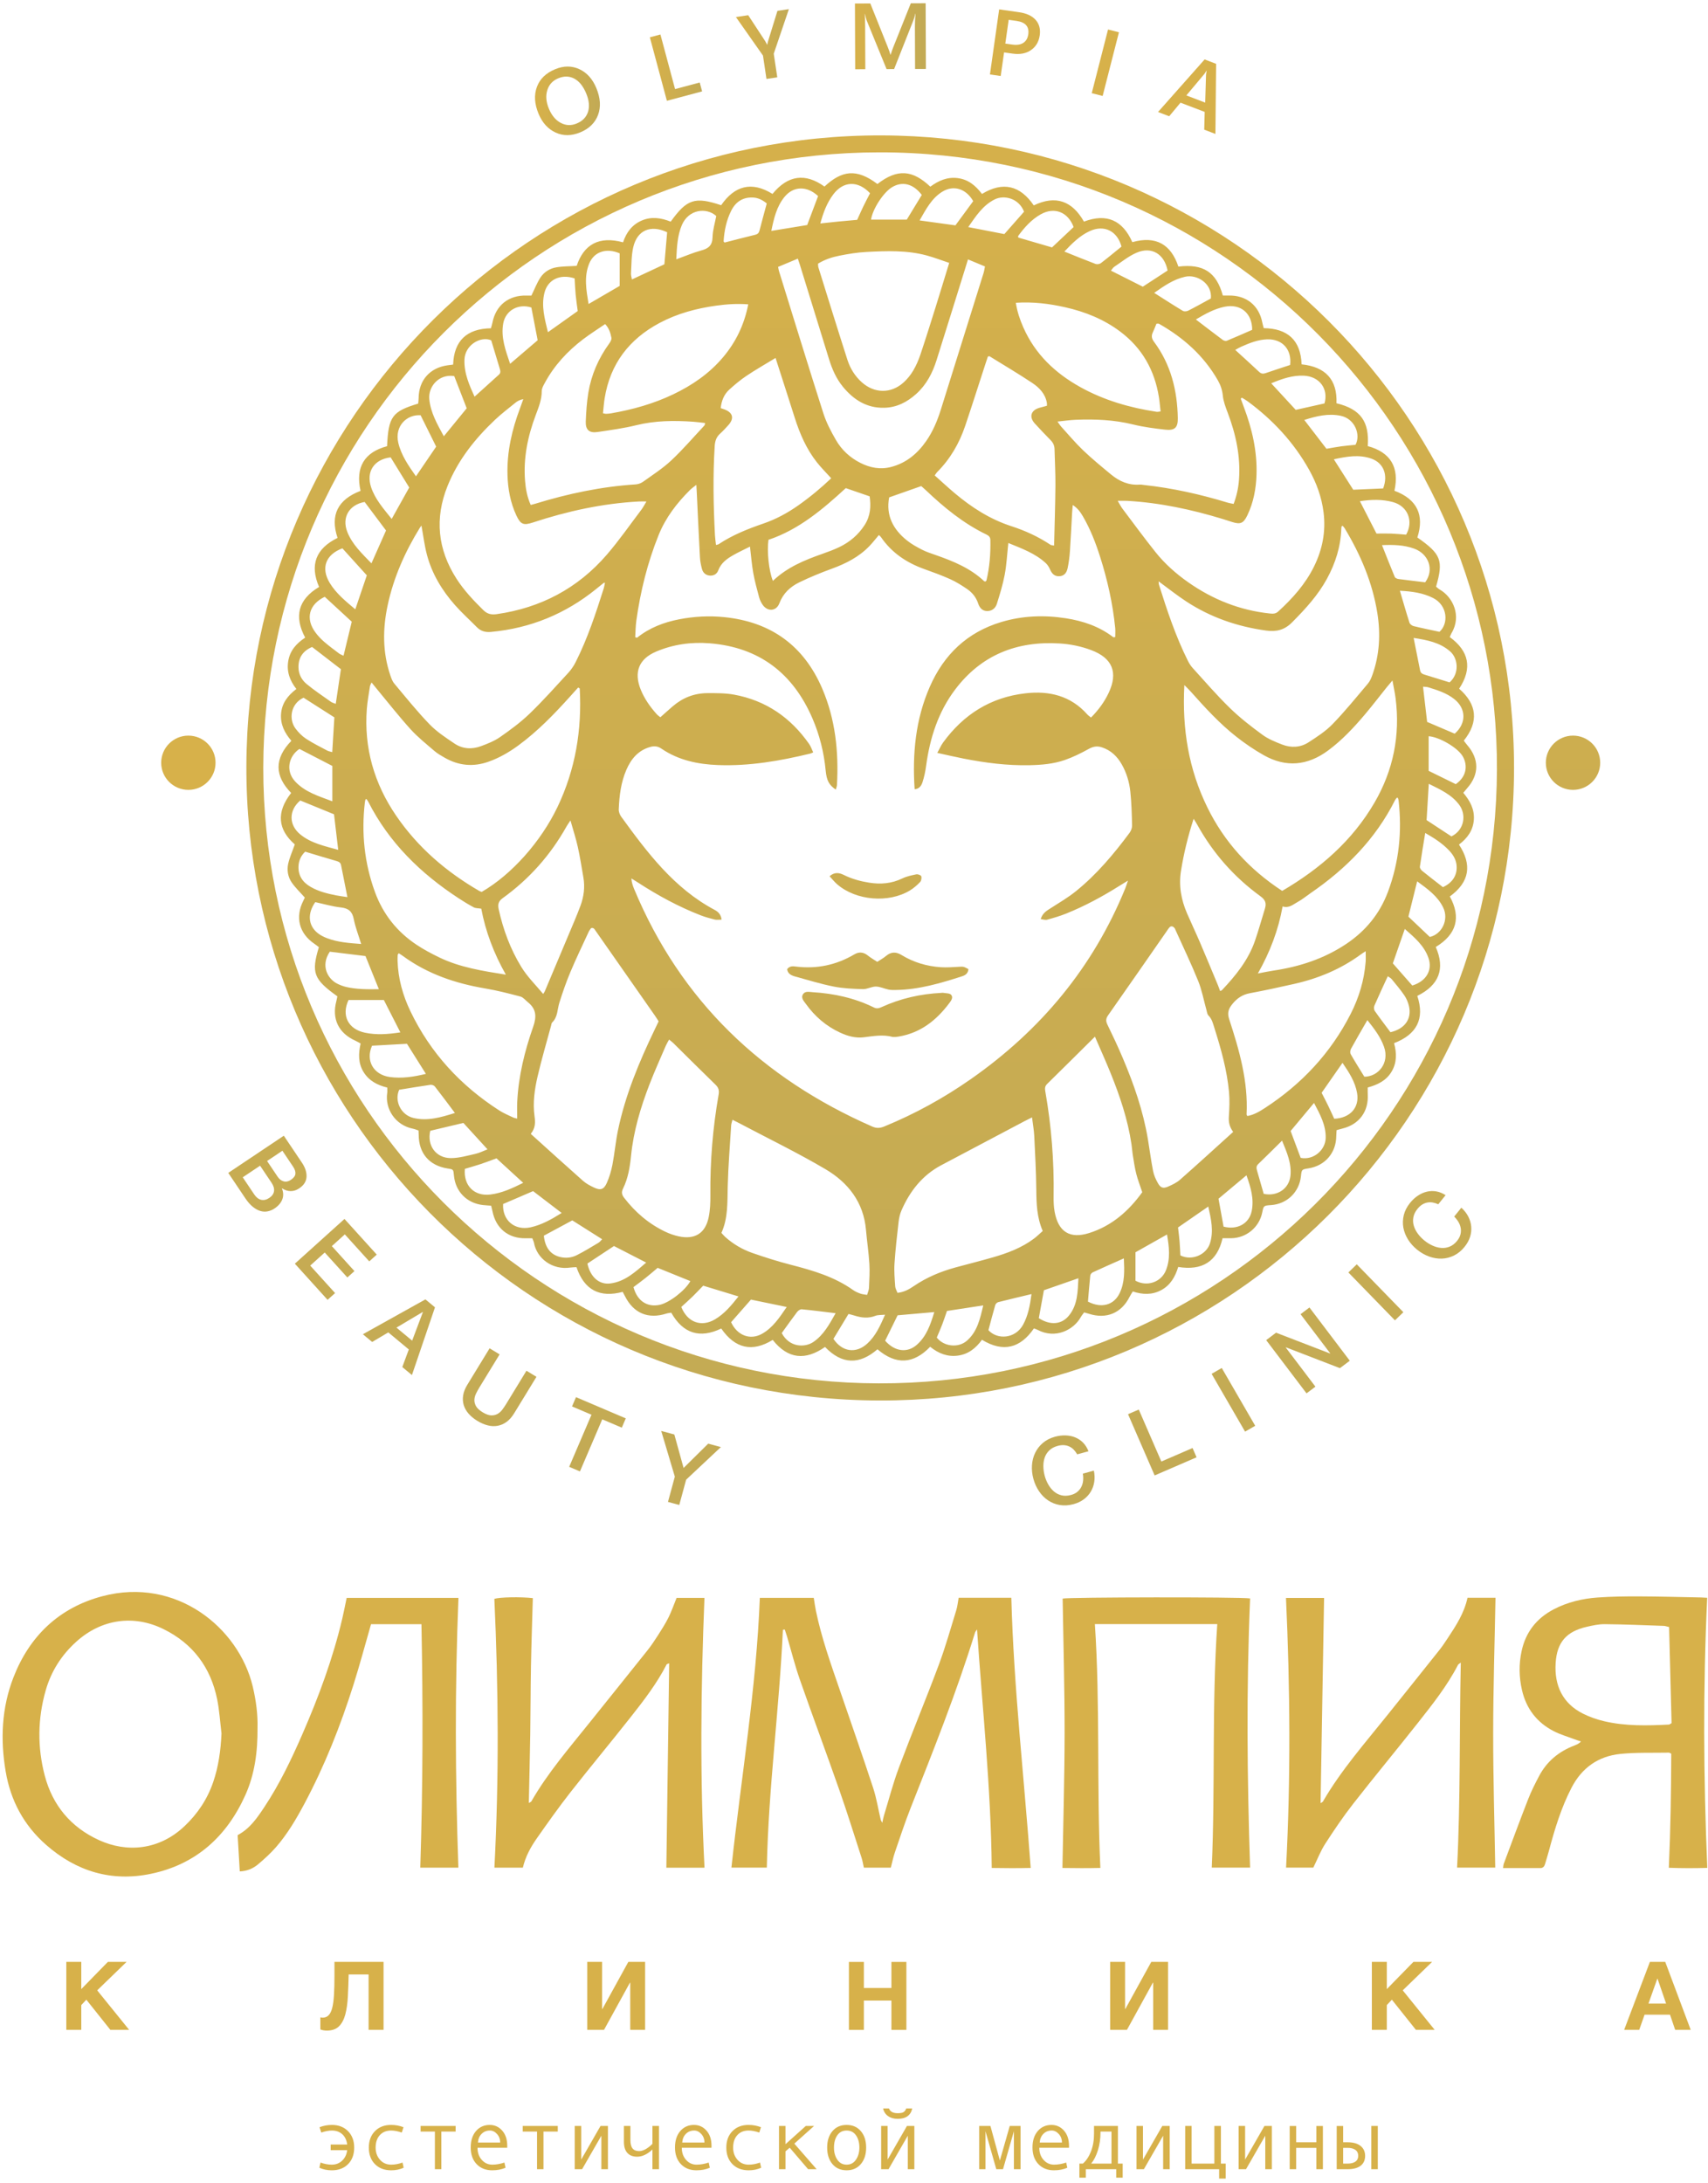
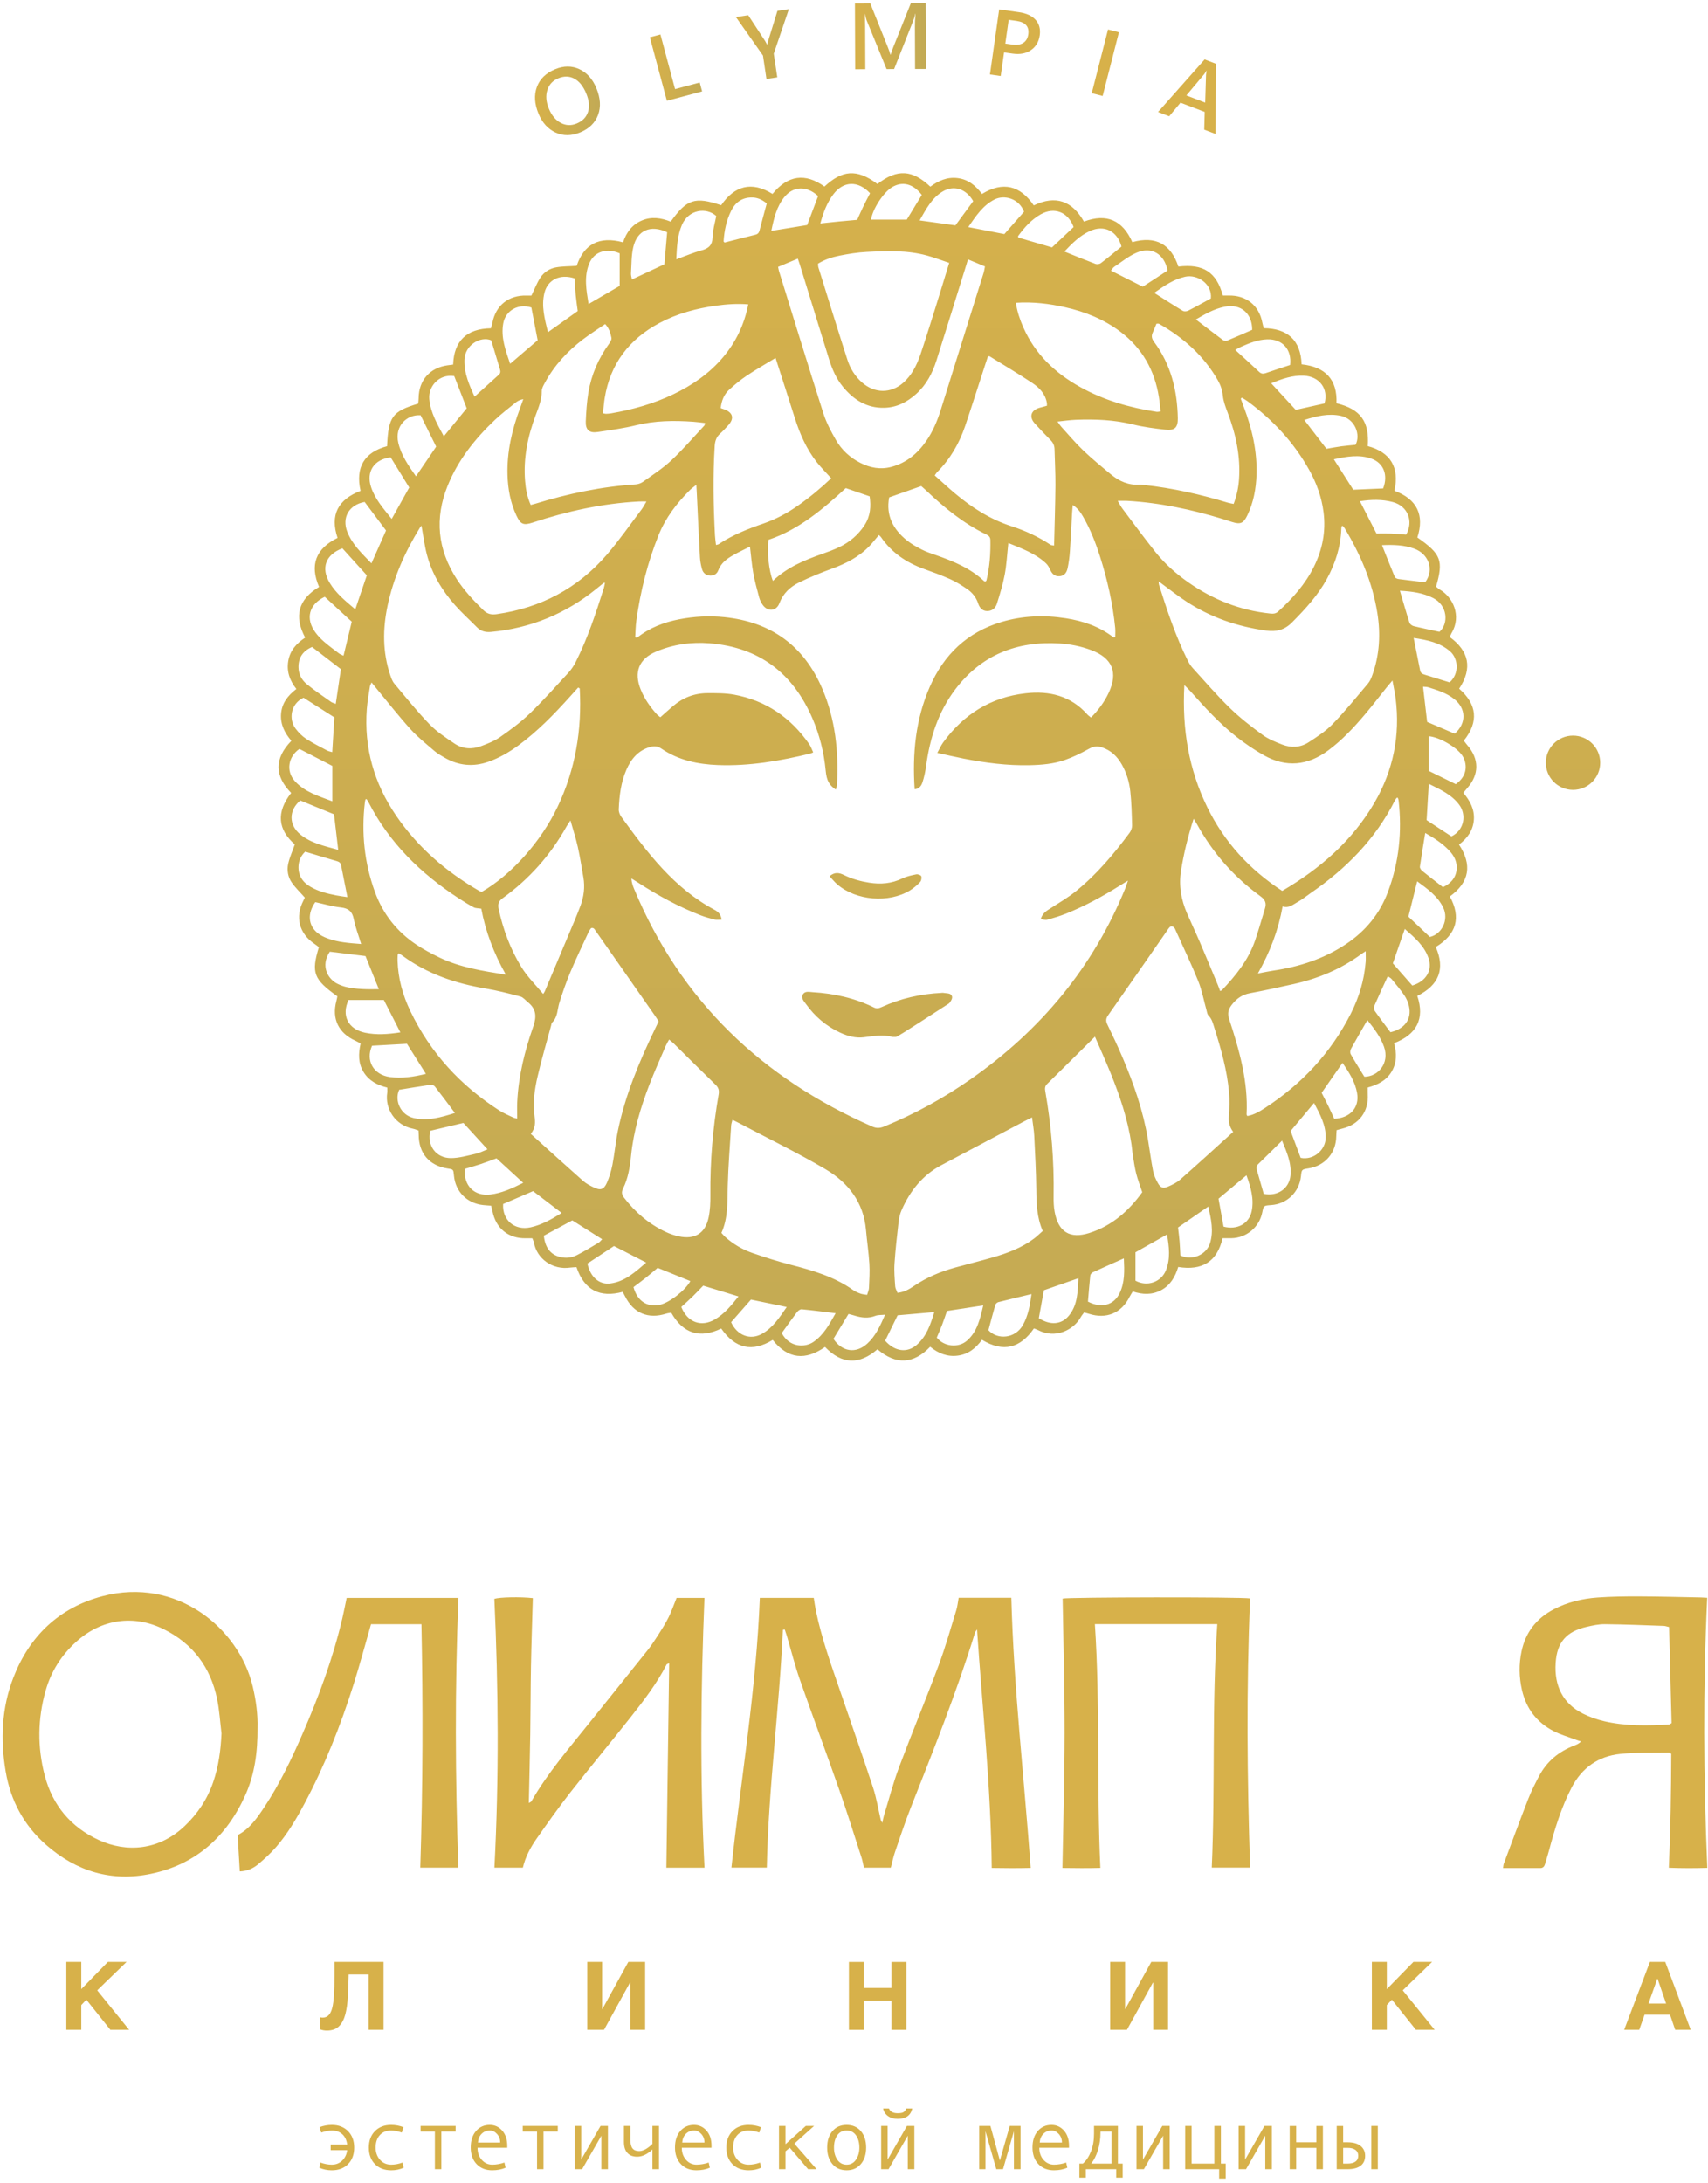
<svg xmlns="http://www.w3.org/2000/svg" width="162" height="207" viewBox="0 0 162 207" fill="none">
  <path d="M74.256 154.52C73.915 162.033 72.888 169.497 72.731 177.068C71.593 177.068 70.51 177.068 69.374 177.068C70.298 168.523 71.734 160.084 72.068 151.495C73.79 151.495 75.464 151.495 77.184 151.495C77.252 151.908 77.304 152.321 77.389 152.728C77.919 155.292 78.8 157.751 79.649 160.22C80.71 163.306 81.788 166.386 82.808 169.486C83.134 170.478 83.296 171.522 83.537 172.541C83.552 172.603 83.597 172.657 83.685 172.82C83.745 172.545 83.773 172.358 83.827 172.18C84.298 170.643 84.701 169.082 85.264 167.579C86.482 164.327 87.819 161.118 89.035 157.865C89.671 156.165 90.162 154.41 90.698 152.674C90.814 152.3 90.849 151.901 90.926 151.487C92.582 151.487 94.212 151.487 95.922 151.487C96.152 160.024 97.133 168.497 97.759 177.1C96.529 177.129 95.33 177.124 94.063 177.102C93.991 169.505 93.177 162.02 92.669 154.485C92.603 154.59 92.51 154.688 92.474 154.803C90.733 160.446 88.541 165.922 86.374 171.408C85.826 172.795 85.361 174.214 84.877 175.625C84.72 176.084 84.626 176.563 84.493 177.073C83.653 177.073 82.822 177.073 81.936 177.073C81.865 176.763 81.818 176.446 81.72 176.143C81.023 173.993 80.352 171.834 79.605 169.702C78.38 166.204 77.083 162.731 75.86 159.232C75.392 157.891 75.047 156.508 74.644 155.144C74.58 154.927 74.505 154.714 74.434 154.499C74.375 154.506 74.316 154.513 74.256 154.52Z" fill="#D7B14A" />
  <path d="M24.425 163.824C24.442 166.125 24.154 168.227 23.271 170.192C21.509 174.112 18.599 176.758 14.331 177.653C10.584 178.438 7.25 177.436 4.377 174.915C2.256 173.054 1.004 170.712 0.537 167.948C0.026 164.925 0.155 161.931 1.266 159.06C2.793 155.11 5.612 152.419 9.723 151.334C16.702 149.492 22.632 154.303 23.97 159.89C24.293 161.235 24.46 162.596 24.425 163.824ZM21.008 164.351C20.875 163.267 20.813 162.168 20.595 161.101C19.979 158.083 18.292 155.829 15.514 154.459C12.663 153.052 9.606 153.516 7.247 155.64C5.841 156.905 4.858 158.441 4.338 160.255C3.569 162.937 3.537 165.646 4.242 168.337C4.983 171.164 6.715 173.234 9.372 174.455C12.008 175.666 15.07 175.435 17.494 173.146C18.739 171.97 19.661 170.592 20.218 168.97C20.732 167.476 20.936 165.936 21.008 164.351Z" fill="#D7B14A" />
  <path d="M66.821 177.076C65.547 177.076 64.369 177.076 63.202 177.076C63.291 170.607 63.38 164.18 63.47 157.7C63.338 157.755 63.249 157.763 63.228 157.805C62.309 159.604 61.082 161.197 59.84 162.773C57.947 165.176 55.987 167.526 54.1 169.934C52.992 171.348 51.953 172.817 50.92 174.288C50.332 175.127 49.836 176.027 49.593 177.071C48.701 177.071 47.826 177.071 46.894 177.071C47.339 168.543 47.277 160.061 46.889 151.588C47.385 151.426 49.362 151.385 50.538 151.519C50.478 153.664 50.402 155.819 50.361 157.974C50.321 160.121 50.326 162.268 50.293 164.414C50.26 166.567 50.205 168.719 50.158 170.943C50.296 170.857 50.372 170.837 50.399 170.788C51.952 168.08 53.993 165.731 55.932 163.307C57.755 161.028 59.59 158.759 61.408 156.476C61.771 156.02 62.094 155.53 62.409 155.04C62.76 154.489 63.115 153.936 63.405 153.354C63.694 152.775 63.904 152.158 64.173 151.498C64.984 151.498 65.857 151.498 66.816 151.498C66.471 160.036 66.382 168.536 66.821 177.076Z" fill="#D7B14A" />
-   <path d="M125.253 170.956C125.397 170.864 125.451 170.849 125.471 170.813C127.201 167.828 129.478 165.249 131.622 162.571C133.256 160.53 134.893 158.49 136.521 156.443C136.81 156.079 137.069 155.687 137.326 155.298C138.112 154.112 138.885 152.919 139.19 151.486C140.084 151.486 140.94 151.486 141.844 151.486C141.765 155.777 141.629 160.035 141.625 164.295C141.62 168.535 141.75 172.775 141.82 177.066C140.652 177.066 139.473 177.066 138.201 177.066C138.53 170.62 138.412 164.181 138.552 157.629C138.384 157.764 138.315 157.792 138.29 157.843C137.258 159.849 135.857 161.604 134.47 163.363C132.446 165.93 130.355 168.445 128.344 171.021C127.397 172.233 126.532 173.514 125.697 174.806C125.259 175.483 124.966 176.253 124.565 177.068C123.809 177.068 122.933 177.068 121.981 177.068C122.43 168.545 122.364 160.047 121.973 151.502C123.202 151.502 124.38 151.502 125.586 151.502C125.474 157.974 125.365 164.416 125.253 170.956Z" fill="#D7B14A" />
  <path d="M142.561 177.113C142.592 176.922 142.592 176.804 142.631 176.7C143.399 174.649 144.156 172.592 144.953 170.551C145.241 169.815 145.603 169.105 145.971 168.403C146.708 166.998 147.858 166.052 149.336 165.49C149.543 165.411 149.748 165.325 149.955 165.112C149.747 165.042 149.537 164.976 149.332 164.898C148.678 164.651 147.997 164.456 147.379 164.139C145.771 163.314 144.76 162.001 144.355 160.232C144.075 159.008 144.055 157.781 144.318 156.555C144.702 154.754 145.731 153.436 147.361 152.583C148.666 151.9 150.075 151.564 151.528 151.461C152.832 151.368 154.144 151.35 155.451 151.355C157.414 151.362 159.378 151.418 161.341 151.455C161.502 151.458 161.662 151.473 161.924 151.487C161.523 160.002 161.567 168.498 161.933 177.095C160.711 177.13 159.539 177.132 158.286 177.085C158.449 173.43 158.502 169.829 158.513 166.27C158.385 166.207 158.345 166.169 158.305 166.169C156.766 166.199 155.216 166.135 153.689 166.29C151.597 166.503 150.036 167.603 149.056 169.495C148.073 171.393 147.461 173.421 146.913 175.472C146.798 175.9 146.666 176.322 146.539 176.747C146.473 176.967 146.345 177.113 146.092 177.113C144.928 177.111 143.763 177.113 142.561 177.113ZM158.31 154.263C158.084 154.211 157.95 154.156 157.815 154.151C155.947 154.088 154.079 154.006 152.211 153.988C151.634 153.982 151.049 154.112 150.482 154.243C148.577 154.683 147.678 155.698 147.551 157.65C147.407 159.834 148.238 161.507 150.118 162.46C150.757 162.783 151.455 163.026 152.154 163.19C154.176 163.665 156.236 163.613 158.294 163.507C158.354 163.504 158.411 163.446 158.544 163.372C158.467 160.35 158.388 157.305 158.31 154.263Z" fill="#D7B14A" />
  <path d="M115.456 153.982C111.552 153.982 107.73 153.982 103.847 153.982C104.358 161.676 104.007 169.343 104.367 177.099C103.15 177.13 101.996 177.12 100.769 177.103C100.843 172.801 100.971 168.543 100.975 164.286C100.978 160.045 100.856 155.803 100.789 151.562C101.297 151.426 117.718 151.399 118.57 151.549C118.208 160.029 118.287 168.527 118.569 177.069C117.331 177.069 116.177 177.069 114.933 177.069C115.27 169.374 114.929 161.704 115.456 153.982Z" fill="#D7B14A" />
  <path d="M43.483 151.496C43.135 160.035 43.177 168.533 43.476 177.071C42.24 177.071 41.086 177.071 39.862 177.071C40.112 169.364 40.127 161.702 39.973 153.992C38.329 153.992 36.731 153.992 35.191 153.992C34.631 155.933 34.124 157.846 33.527 159.731C32.293 163.627 30.792 167.418 28.863 171.031C28.092 172.473 27.262 173.885 26.184 175.122C25.665 175.716 25.073 176.254 24.468 176.763C24.003 177.154 23.442 177.399 22.742 177.429C22.674 176.276 22.608 175.143 22.54 173.988C23.703 173.376 24.396 172.347 25.078 171.32C26.515 169.154 27.632 166.818 28.669 164.443C30.23 160.869 31.582 157.223 32.474 153.419C32.622 152.788 32.742 152.151 32.88 151.497C36.407 151.496 39.903 151.496 43.483 151.496Z" fill="#D7B14A" />
  <path fill-rule="evenodd" clip-rule="evenodd" d="M31.486 201.466C31.071 201.466 30.679 201.538 30.308 201.682L30.47 202.19C30.843 202.062 31.179 201.997 31.479 201.997C31.878 201.997 32.206 202.113 32.462 202.343C32.718 202.574 32.875 202.902 32.932 203.326H31.364V203.857H32.932C32.875 204.279 32.711 204.613 32.444 204.861C32.176 205.109 31.852 205.233 31.471 205.233C31.124 205.233 30.766 205.166 30.399 205.033L30.292 205.524C30.649 205.687 31.042 205.768 31.47 205.768C32.119 205.768 32.636 205.571 33.019 205.178C33.403 204.784 33.594 204.264 33.594 203.616C33.594 202.972 33.4 202.452 33.011 202.057C32.622 201.663 32.114 201.466 31.486 201.466ZM37.106 205.233C36.668 205.233 36.311 205.077 36.038 204.767C35.764 204.456 35.628 204.073 35.628 203.616C35.628 203.119 35.76 202.724 36.025 202.433C36.289 202.141 36.647 201.996 37.099 201.996C37.399 201.996 37.735 202.061 38.108 202.189L38.27 201.681C37.896 201.537 37.503 201.465 37.091 201.465C36.461 201.465 35.952 201.661 35.565 202.053C35.177 202.445 34.983 202.966 34.983 203.616C34.983 204.267 35.175 204.788 35.56 205.18C35.946 205.572 36.461 205.768 37.108 205.768C37.536 205.768 37.929 205.687 38.286 205.524L38.179 205.033C37.811 205.166 37.453 205.233 37.106 205.233ZM39.893 202.094H41.248V205.661H41.859V202.094H43.215V201.564H39.893V202.094ZM46.447 201.466C45.917 201.466 45.484 201.659 45.148 202.045C44.814 202.432 44.646 202.951 44.646 203.6C44.646 204.263 44.833 204.79 45.206 205.181C45.579 205.572 46.07 205.767 46.68 205.767C47.164 205.767 47.587 205.686 47.95 205.523L47.843 205.032C47.446 205.166 47.061 205.232 46.688 205.232C46.296 205.232 45.966 205.082 45.696 204.78C45.427 204.478 45.292 204.096 45.292 203.632H48.11V203.439C48.11 202.841 47.951 202.363 47.633 202.004C47.316 201.645 46.92 201.466 46.447 201.466ZM45.332 203.133C45.356 202.795 45.472 202.521 45.681 202.311C45.89 202.101 46.153 201.996 46.471 201.996C46.718 201.996 46.941 202.106 47.141 202.325C47.34 202.544 47.441 202.813 47.441 203.133H45.332ZM49.581 202.094H50.937V205.661H51.548V202.094H52.904V201.564H49.581V202.094ZM55.126 204.753V201.564H54.511V205.661H55.213L57.038 202.488V205.661H57.66V201.564H56.959L55.126 204.753ZM61.882 203.263C61.414 203.719 60.995 203.947 60.624 203.947C60.338 203.947 60.127 203.861 59.993 203.691C59.859 203.521 59.793 203.254 59.793 202.889V201.564H59.178V203.07C59.178 203.528 59.285 203.878 59.502 204.118C59.717 204.358 60.029 204.478 60.435 204.478C60.913 204.478 61.396 204.249 61.882 203.794V205.661H62.504V201.564H61.882V203.263ZM65.822 201.466C65.292 201.466 64.859 201.659 64.524 202.045C64.189 202.432 64.021 202.951 64.021 203.6C64.021 204.263 64.208 204.79 64.581 205.181C64.954 205.572 65.446 205.767 66.055 205.767C66.539 205.767 66.962 205.686 67.325 205.523L67.218 205.032C66.822 205.166 66.436 205.232 66.063 205.232C65.672 205.232 65.341 205.082 65.072 204.78C64.802 204.478 64.667 204.096 64.667 203.632H67.485V203.439C67.485 202.841 67.326 202.363 67.008 202.004C66.691 201.645 66.295 201.466 65.822 201.466ZM64.707 203.133C64.731 202.795 64.847 202.521 65.056 202.311C65.265 202.101 65.528 201.996 65.846 201.996C66.093 201.996 66.316 202.106 66.516 202.325C66.716 202.544 66.816 202.813 66.816 203.133H64.707ZM71.014 205.233C70.575 205.233 70.219 205.077 69.946 204.767C69.673 204.456 69.536 204.073 69.536 203.616C69.536 203.119 69.668 202.724 69.932 202.433C70.195 202.141 70.553 201.996 71.006 201.996C71.305 201.996 71.642 202.061 72.015 202.189L72.176 201.681C71.803 201.537 71.41 201.465 70.998 201.465C70.367 201.465 69.859 201.661 69.471 202.053C69.084 202.445 68.89 202.966 68.89 203.616C68.89 204.267 69.082 204.788 69.468 205.18C69.853 205.572 70.368 205.768 71.015 205.768C71.443 205.768 71.836 205.687 72.193 205.524L72.087 205.033C71.717 205.166 71.36 205.233 71.014 205.233ZM77.213 201.564H76.429L74.501 203.294V201.564H73.886V205.661H74.501V203.971L74.903 203.625L76.645 205.661H77.453L75.34 203.239L77.213 201.564ZM80.303 201.466C79.738 201.466 79.289 201.662 78.955 202.054C78.621 202.446 78.454 202.964 78.454 203.609C78.454 204.259 78.621 204.781 78.953 205.175C79.286 205.57 79.736 205.767 80.303 205.767C80.868 205.767 81.317 205.569 81.651 205.173C81.985 204.778 82.152 204.256 82.152 203.609C82.152 202.967 81.985 202.449 81.651 202.055C81.317 201.663 80.868 201.466 80.303 201.466ZM81.186 204.761C80.971 205.075 80.677 205.233 80.303 205.233C79.927 205.233 79.633 205.077 79.421 204.767C79.208 204.456 79.101 204.073 79.101 203.616C79.101 203.137 79.207 202.747 79.416 202.447C79.627 202.146 79.922 201.996 80.303 201.996C80.682 201.996 80.977 202.148 81.19 202.453C81.403 202.757 81.51 203.145 81.51 203.617C81.509 204.064 81.401 204.446 81.186 204.761ZM84.231 200.63C84.474 200.801 84.777 200.888 85.139 200.888C85.922 200.888 86.383 200.56 86.523 199.905H85.956C85.906 200.044 85.829 200.153 85.727 200.233C85.624 200.313 85.428 200.353 85.139 200.353C84.706 200.353 84.431 200.204 84.316 199.905H83.76C83.83 200.217 83.987 200.458 84.231 200.63ZM84.189 204.753V201.564H83.575V205.661H84.276L86.102 202.488V205.661H86.724V201.564H86.022L84.189 204.753ZM94.835 204.839L93.94 201.564H92.876V205.661H93.471V202.064L94.495 205.661H95.134L96.167 202.064V205.661H96.797V201.564H95.773L94.835 204.839ZM99.73 201.466C99.199 201.466 98.766 201.659 98.431 202.045C98.096 202.432 97.929 202.951 97.929 203.6C97.929 204.263 98.115 204.79 98.489 205.181C98.862 205.572 99.353 205.767 99.963 205.767C100.446 205.767 100.869 205.686 101.232 205.523L101.125 205.032C100.729 205.166 100.344 205.232 99.971 205.232C99.579 205.232 99.249 205.082 98.979 204.78C98.71 204.478 98.575 204.096 98.575 203.632H101.393V203.439C101.393 202.841 101.234 202.363 100.916 202.004C100.598 201.645 100.203 201.466 99.73 201.466ZM98.614 203.133C98.638 202.795 98.754 202.521 98.963 202.311C99.172 202.101 99.435 201.996 99.753 201.996C100 201.996 100.223 202.106 100.423 202.325C100.622 202.544 100.723 202.813 100.723 203.133H98.614ZM106.032 201.564H103.765V202.311C103.765 202.937 103.667 203.497 103.472 203.99C103.276 204.482 103.022 204.863 102.709 205.13H102.378V206.467H102.989V205.661H105.87V206.467H106.485V205.13H106.032V201.564ZM105.421 205.131H103.497C103.758 204.811 103.969 204.391 104.134 203.871C104.298 203.35 104.38 202.782 104.38 202.166V202.095H105.421V205.131ZM108.408 204.753V201.564H107.794V205.661H108.495L110.321 202.488V205.661H110.943V201.564H110.241L108.408 204.753ZM115.802 201.564H115.179V205.13H113.023V201.564H112.412V205.661H115.632V206.554H116.255V205.131H115.801V201.564H115.802ZM118.096 204.753V201.564H117.481V205.661H118.183L120.008 202.488V205.661H120.631V201.564H119.929L118.096 204.753ZM124.851 203.11H122.94V201.565H122.325V205.662H122.94V203.641H124.851V205.662H125.474V201.565H124.851V203.11ZM130.066 201.564V205.661H130.68V201.564H130.066ZM129.043 203.453C128.753 203.224 128.346 203.11 127.824 203.11H127.394V201.565H126.783V205.662H127.831C128.362 205.662 128.77 205.553 129.053 205.334C129.337 205.115 129.479 204.802 129.479 204.396C129.478 203.997 129.333 203.683 129.043 203.453ZM128.56 204.944C128.384 205.068 128.139 205.131 127.824 205.131H127.394V203.64H127.824C128.137 203.64 128.382 203.705 128.559 203.833C128.737 203.962 128.825 204.148 128.825 204.395C128.824 204.636 128.736 204.819 128.56 204.944Z" fill="#D7B14A" />
  <path fill-rule="evenodd" clip-rule="evenodd" d="M12.004 186.008H10.232L7.709 188.588V186.008H6.29V192.449H7.709V190.104L8.189 189.59L10.467 192.449H12.248L9.219 188.706L12.004 186.008ZM31.723 187.308C31.723 188.018 31.707 188.625 31.678 189.13C31.648 189.635 31.592 190.047 31.511 190.366C31.43 190.684 31.315 190.919 31.167 191.069C31.019 191.22 30.831 191.295 30.602 191.295C30.572 191.295 30.534 191.292 30.489 191.285C30.444 191.28 30.409 191.271 30.385 191.258V192.413C30.572 192.485 30.777 192.521 31 192.521C31.5 192.521 31.886 192.385 32.157 192.111C32.429 191.837 32.627 191.461 32.754 190.983C32.88 190.505 32.96 189.941 32.993 189.292C33.026 188.642 33.052 187.945 33.07 187.199H34.96V192.449H36.379V186.008H31.723V187.308ZM57.137 190.473H57.109V186.008H55.699V192.449H57.291L59.75 187.975H59.777V192.449H61.188V186.008H59.596L57.137 190.473ZM84.549 188.48H81.936V186.009H80.517V192.45H81.936V189.672H84.549V192.45H85.969V186.009H84.549V188.48ZM106.736 190.473H106.709V186.008H105.299V192.449H106.89L109.349 187.975H109.377V192.449H110.787V186.008H109.196L106.736 190.473ZM135.831 186.008H134.059L131.536 188.588V186.008H130.117V192.449H131.536V190.104L132.016 189.59L134.294 192.449H136.075L133.046 188.706L135.831 186.008ZM157.945 186.008H156.489L154.048 192.449H155.477L155.984 191.015H158.397L158.886 192.449H160.359L157.945 186.008ZM156.353 189.96L157.194 187.596H157.212L158.026 189.96H156.353Z" fill="#D7B14A" />
-   <path d="M143.603 72.826C143.578 105.953 116.611 132.851 83.425 132.781C49.773 132.708 23.274 105.402 23.369 72.644C23.465 39.587 50.45 12.757 83.608 12.838C116.743 12.919 143.629 39.77 143.603 72.826ZM24.971 72.775C24.937 104.943 51.074 131.084 83.346 131.158C115.661 131.232 141.867 105.183 141.981 72.976C142.093 41.067 116.236 14.413 83.406 14.444C51.106 14.473 25.034 40.538 24.971 72.775Z" fill="url(#paint0_linear)" />
  <path d="M63.616 21.015C65.15 18.873 65.913 18.628 68.4 19.457C69.664 17.621 71.284 17.15 73.27 18.387C74.728 16.604 76.378 16.378 78.199 17.688C79.84 16.167 81.228 15.938 83.222 17.447C85.124 15.962 86.569 16.121 88.238 17.699C88.995 17.143 89.823 16.763 90.818 16.884C91.823 17.006 92.526 17.581 93.137 18.389C95.127 17.178 96.762 17.585 98.049 19.474C100.131 18.475 101.696 19.051 102.809 21.011C104.969 20.195 106.484 20.889 107.398 22.959C109.636 22.327 111.07 23.173 111.766 25.276C114.117 24.993 115.372 25.788 115.983 28.02C116.145 28.02 116.324 28.024 116.503 28.02C118.203 27.974 119.426 28.956 119.733 30.61C119.762 30.767 119.813 30.919 119.864 31.113C122.112 31.142 123.367 32.236 123.454 34.544C125.713 34.777 126.855 35.992 126.761 38.234C129.076 38.793 129.89 39.994 129.729 42.296C131.884 42.878 132.748 44.302 132.259 46.529C134.424 47.335 135.114 48.845 134.434 50.96C136.691 52.534 136.922 53.141 136.207 55.621C136.316 55.708 136.429 55.824 136.563 55.9C137.789 56.598 138.664 58.382 137.67 60.034C137.612 60.132 137.578 60.243 137.51 60.403C139.32 61.725 139.685 63.343 138.396 65.297C140.084 66.771 140.283 68.419 138.838 70.222C138.958 70.378 139.061 70.526 139.179 70.662C140.302 71.963 140.301 73.43 139.176 74.706C139.054 74.844 138.94 74.987 138.79 75.167C139.419 75.912 139.861 76.719 139.792 77.715C139.722 78.718 139.194 79.461 138.381 80.075C139.628 81.975 139.409 83.618 137.513 84.993C138.593 86.977 138.164 88.579 136.178 89.786C137.09 91.859 136.485 93.408 134.428 94.421C135.154 96.613 134.364 98.078 132.223 98.904C132.486 99.858 132.495 100.771 131.976 101.626C131.468 102.463 130.657 102.851 129.727 103.106C129.727 103.34 129.716 103.544 129.728 103.746C129.824 105.37 128.92 106.602 127.34 106.995C127.162 107.039 126.985 107.091 126.774 107.148C126.762 107.353 126.744 107.533 126.742 107.715C126.73 109.302 125.675 110.527 124.107 110.773C123.461 110.875 123.461 110.875 123.391 111.527C123.23 113.028 122.068 114.15 120.565 114.254C119.852 114.304 119.852 114.304 119.719 114.961C119.434 116.365 118.208 117.379 116.772 117.397C116.517 117.399 116.262 117.397 115.957 117.397C115.446 119.619 114.019 120.49 111.751 120.121C111.464 121.061 111.005 121.86 110.123 122.327C109.263 122.782 108.37 122.751 107.441 122.444C107.326 122.636 107.223 122.785 107.143 122.945C106.369 124.497 104.936 125.096 103.273 124.558C103.141 124.516 103.006 124.48 102.829 124.429C102.722 124.577 102.6 124.714 102.513 124.871C101.823 126.108 100.102 126.962 98.442 126.098C98.34 126.045 98.228 126.012 98.065 125.947C96.792 127.8 95.169 128.265 93.136 127.025C92.558 127.825 91.841 128.395 90.851 128.527C89.861 128.658 89.011 128.324 88.225 127.688C86.633 129.347 84.969 129.419 83.225 127.926C81.509 129.415 79.846 129.371 78.253 127.706C76.406 128.999 74.744 128.877 73.29 127.037C71.348 128.229 69.726 127.86 68.408 125.958C66.385 126.93 64.79 126.445 63.665 124.455C63.503 124.485 63.343 124.497 63.194 124.544C61.48 125.091 60.089 124.508 59.281 122.899C59.219 122.775 59.152 122.654 59.061 122.482C56.896 123.068 55.413 122.315 54.679 120.14C54.484 120.152 54.3 120.149 54.121 120.176C52.374 120.443 50.915 119.302 50.648 117.836C50.624 117.703 50.554 117.577 50.488 117.402C50.281 117.402 50.076 117.399 49.871 117.402C48.212 117.431 47.024 116.462 46.707 114.822C46.676 114.664 46.63 114.508 46.582 114.312C46.319 114.292 46.066 114.279 45.814 114.251C44.287 114.085 43.193 112.976 43.056 111.457C43.002 110.869 43.002 110.869 42.478 110.789C40.719 110.523 39.711 109.349 39.712 107.57C39.712 107.455 39.703 107.34 39.695 107.183C39.517 107.125 39.349 107.049 39.173 107.015C37.468 106.677 36.498 105.106 36.728 103.612C36.748 103.478 36.731 103.337 36.731 103.114C35.812 102.891 34.991 102.478 34.475 101.626C33.968 100.789 33.986 99.896 34.204 98.937C34.038 98.847 33.886 98.751 33.724 98.678C32.111 97.961 31.452 96.596 31.904 94.912C31.946 94.759 31.97 94.602 31.998 94.462C29.74 92.847 29.508 92.234 30.245 89.802C30.116 89.704 29.978 89.588 29.828 89.487C28.369 88.506 27.97 86.952 28.776 85.386C28.828 85.285 28.872 85.179 28.91 85.098C28.475 84.606 28.016 84.173 27.667 83.666C27.314 83.154 27.202 82.518 27.33 81.915C27.458 81.313 27.724 80.739 27.962 80.059C26.355 78.663 26.173 77.017 27.616 75.181C26.05 73.579 25.985 71.927 27.637 70.236C27.008 69.507 26.588 68.694 26.655 67.704C26.724 66.696 27.269 65.965 28.11 65.324C27.485 64.531 27.179 63.679 27.336 62.698C27.494 61.7 28.091 61.016 28.945 60.454C27.877 58.453 28.269 56.84 30.264 55.65C29.363 53.564 29.95 52.012 32.017 50.999C31.285 48.823 32.06 47.356 34.198 46.538C33.699 44.317 34.54 42.883 36.713 42.304C36.844 39.492 37.195 39.011 39.663 38.266C39.676 38.11 39.704 37.932 39.705 37.754C39.717 36.07 40.758 34.877 42.429 34.638C42.589 34.615 42.75 34.596 42.978 34.567C43.061 32.307 44.269 31.166 46.562 31.124C46.611 30.946 46.671 30.774 46.705 30.598C47.023 28.948 48.249 27.973 49.949 28.022C50.111 28.027 50.272 28.022 50.404 28.022C50.694 27.429 50.916 26.838 51.252 26.322C51.591 25.802 52.134 25.457 52.748 25.349C53.358 25.241 53.989 25.254 54.696 25.207C55.376 23.165 56.829 22.353 59.097 22.976C59.406 22.033 59.955 21.3 60.87 20.908C61.788 20.514 62.699 20.651 63.616 21.015ZM60.248 60.415C60.306 60.431 60.365 60.447 60.423 60.463C61.604 59.515 62.973 58.994 64.436 58.713C65.844 58.443 67.262 58.365 68.697 58.511C73.127 58.961 76.24 61.215 77.989 65.29C79.237 68.202 79.556 71.276 79.385 74.415C79.378 74.56 79.313 74.702 79.27 74.864C78.619 74.411 78.403 73.999 78.313 73.053C78.151 71.343 77.739 69.693 77.061 68.118C75.218 63.84 72.023 61.372 67.318 60.992C65.568 60.85 63.855 61.091 62.233 61.778C60.597 62.47 60.103 63.723 60.767 65.371C61.121 66.249 61.659 67.01 62.286 67.711C62.387 67.825 62.52 67.909 62.632 68.003C63.053 67.631 63.434 67.286 63.823 66.952C64.766 66.144 65.865 65.72 67.102 65.717C67.942 65.715 68.798 65.708 69.618 65.857C72.647 66.41 74.998 68.036 76.748 70.543C76.911 70.777 77.002 71.062 77.13 71.332C76.981 71.395 76.921 71.431 76.855 71.447C73.98 72.143 71.08 72.646 68.108 72.536C66.189 72.465 64.344 72.08 62.722 70.971C62.385 70.74 62.051 70.71 61.661 70.822C60.527 71.149 59.861 71.951 59.414 72.976C58.893 74.173 58.739 75.448 58.687 76.736C58.678 76.967 58.783 77.243 58.923 77.435C61.403 80.846 63.928 84.215 67.777 86.264C68.095 86.434 68.383 86.681 68.441 87.192C68.184 87.192 67.979 87.231 67.793 87.185C67.341 87.072 66.888 86.948 66.453 86.78C64.352 85.964 62.383 84.892 60.497 83.666C60.295 83.535 60.09 83.412 59.885 83.285C59.913 83.682 60.021 83.985 60.144 84.282C64.566 94.894 72.276 102.221 82.734 106.811C83.136 106.987 83.469 106.966 83.863 106.805C86.777 105.613 89.516 104.104 92.092 102.303C98.715 97.671 103.686 91.704 106.741 84.197C106.816 84.013 106.87 83.822 106.983 83.493C106.635 83.706 106.418 83.834 106.205 83.969C104.58 84.993 102.895 85.904 101.111 86.622C100.528 86.856 99.919 87.032 99.312 87.199C99.141 87.246 98.936 87.169 98.71 87.144C98.884 86.55 99.298 86.335 99.693 86.082C100.499 85.566 101.331 85.078 102.071 84.478C104.028 82.893 105.637 80.977 107.133 78.966C107.275 78.775 107.38 78.499 107.375 78.266C107.349 77.194 107.322 76.119 107.209 75.053C107.113 74.147 106.85 73.268 106.392 72.465C105.961 71.709 105.372 71.142 104.524 70.859C104.066 70.705 103.692 70.768 103.264 71.006C102.532 71.411 101.772 71.788 100.983 72.061C99.917 72.43 98.789 72.524 97.663 72.549C95.546 72.597 93.46 72.327 91.389 71.922C90.594 71.766 89.804 71.579 88.902 71.383C89.116 70.994 89.251 70.674 89.449 70.401C91.389 67.734 93.965 66.105 97.275 65.732C99.533 65.477 101.557 65.966 103.13 67.738C103.219 67.837 103.335 67.911 103.48 68.032C104.184 67.319 104.747 66.557 105.157 65.687C106.069 63.757 105.51 62.391 103.501 61.638C102.531 61.274 101.523 61.068 100.49 61.006C96.448 60.762 93.081 62.092 90.605 65.36C88.986 67.498 88.197 69.975 87.84 72.608C87.769 73.135 87.66 73.665 87.494 74.17C87.394 74.474 87.205 74.796 86.751 74.828C86.527 71.462 86.835 68.21 88.186 65.122C89.519 62.071 91.731 59.945 94.968 58.975C96.974 58.374 99.021 58.297 101.084 58.617C102.724 58.87 104.262 59.392 105.596 60.416C105.621 60.435 105.678 60.411 105.777 60.401C105.777 60.113 105.802 59.816 105.773 59.525C105.544 57.216 105.035 54.967 104.332 52.758C103.913 51.443 103.413 50.162 102.716 48.965C102.483 48.566 102.224 48.184 101.749 47.883C101.723 48.182 101.697 48.41 101.685 48.638C101.616 49.85 101.563 51.063 101.479 52.273C101.442 52.807 101.372 53.343 101.262 53.866C101.156 54.377 100.878 54.611 100.476 54.632C100.04 54.654 99.793 54.417 99.62 54.04C99.514 53.81 99.384 53.57 99.203 53.402C98.188 52.459 96.914 52.007 95.638 51.482C95.522 52.545 95.474 53.527 95.295 54.485C95.12 55.419 94.835 56.336 94.551 57.246C94.417 57.675 94.067 57.955 93.593 57.933C93.142 57.913 92.903 57.6 92.766 57.188C92.574 56.614 92.198 56.161 91.705 55.83C91.203 55.492 90.684 55.162 90.134 54.915C89.326 54.551 88.488 54.249 87.652 53.949C85.977 53.348 84.567 52.401 83.552 50.915C83.505 50.846 83.429 50.795 83.358 50.728C83.046 51.095 82.776 51.446 82.471 51.764C81.477 52.802 80.239 53.43 78.902 53.918C77.851 54.303 76.809 54.727 75.803 55.217C74.95 55.633 74.278 56.255 73.921 57.2C73.63 57.969 72.788 58.013 72.326 57.328C72.185 57.118 72.067 56.878 72.002 56.634C71.797 55.869 71.585 55.103 71.445 54.325C71.303 53.531 71.242 52.723 71.134 51.824C70.563 52.112 70.056 52.345 69.572 52.619C68.956 52.967 68.389 53.368 68.125 54.08C68.001 54.415 67.705 54.593 67.347 54.574C66.959 54.553 66.683 54.322 66.582 53.953C66.485 53.595 66.409 53.223 66.389 52.853C66.276 50.779 66.183 48.704 66.084 46.629C66.075 46.452 66.064 46.275 66.047 45.969C65.788 46.176 65.601 46.3 65.445 46.456C64.192 47.703 63.133 49.08 62.465 50.739C61.412 53.353 60.744 56.064 60.354 58.848C60.282 59.363 60.282 59.891 60.248 60.415ZM39.974 49.834C39.911 49.917 39.865 49.969 39.83 50.026C38.408 52.329 37.322 54.773 36.76 57.426C36.294 59.632 36.282 61.83 37.009 63.992C37.105 64.277 37.208 64.583 37.395 64.806C38.489 66.113 39.559 67.447 40.741 68.671C41.429 69.383 42.288 69.945 43.118 70.503C43.88 71.015 44.758 71.062 45.612 70.747C46.244 70.514 46.892 70.257 47.439 69.876C48.413 69.197 49.382 68.483 50.235 67.661C51.512 66.43 52.696 65.101 53.898 63.795C54.179 63.49 54.42 63.132 54.606 62.762C55.736 60.524 56.512 58.151 57.267 55.771C57.319 55.608 57.34 55.435 57.38 55.244C57.298 55.261 57.269 55.257 57.253 55.27C57.016 55.46 56.781 55.653 56.545 55.843C53.629 58.201 50.309 59.568 46.566 59.913C46.035 59.962 45.602 59.842 45.228 59.464C44.54 58.765 43.805 58.108 43.158 57.374C41.922 55.975 40.966 54.399 40.489 52.581C40.26 51.71 40.152 50.807 39.974 49.834ZM54.986 65.273C54.935 65.245 54.884 65.217 54.833 65.189C54.571 65.48 54.309 65.772 54.047 66.063C52.542 67.733 50.981 69.342 49.161 70.678C48.29 71.317 47.363 71.853 46.338 72.217C44.879 72.735 43.486 72.597 42.154 71.825C41.83 71.638 41.497 71.453 41.217 71.211C40.439 70.54 39.625 69.895 38.94 69.138C37.827 67.909 36.804 66.6 35.745 65.324C35.589 65.136 35.437 64.946 35.24 64.704C35.162 64.886 35.106 64.968 35.093 65.054C34.986 65.77 34.848 66.483 34.793 67.202C34.512 70.906 35.484 74.277 37.572 77.333C39.627 80.34 42.321 82.654 45.461 84.472C45.537 84.516 45.626 84.538 45.687 84.562C48.514 82.933 51.308 79.805 52.892 76.482C54.583 72.93 55.203 69.176 54.986 65.273ZM121.614 84.466C125.229 82.349 128.266 79.707 130.367 76.099C132.152 73.031 132.818 69.723 132.369 66.2C132.303 65.682 132.188 65.171 132.07 64.518C131.823 64.81 131.674 64.979 131.533 65.155C130.846 66.011 130.179 66.885 129.471 67.723C128.415 68.973 127.3 70.168 125.975 71.15C124.034 72.589 121.988 72.795 119.873 71.605C118.961 71.092 118.086 70.495 117.263 69.848C115.659 68.589 114.287 67.083 112.934 65.565C112.776 65.388 112.601 65.225 112.334 64.952C112.108 69.113 112.745 72.931 114.508 76.534C116.116 79.82 118.492 82.429 121.614 84.466ZM109.889 55.115C109.906 55.266 109.902 55.36 109.929 55.445C110.698 57.895 111.511 60.329 112.66 62.635C112.784 62.883 112.936 63.129 113.122 63.333C114.287 64.611 115.417 65.927 116.655 67.131C117.605 68.056 118.665 68.878 119.737 69.663C120.293 70.07 120.963 70.341 121.614 70.593C122.463 70.92 123.344 70.877 124.112 70.38C124.912 69.862 125.737 69.33 126.393 68.653C127.577 67.43 128.653 66.101 129.754 64.799C129.944 64.575 130.064 64.278 130.165 63.996C130.85 62.084 130.956 60.12 130.638 58.127C130.176 55.225 129.041 52.578 127.533 50.076C127.481 49.989 127.399 49.919 127.332 49.841C127.274 49.892 127.248 49.904 127.245 49.919C127.232 49.988 127.222 50.057 127.22 50.127C127.164 51.818 126.669 53.386 125.865 54.863C125.006 56.44 123.81 57.739 122.551 59.007C121.823 59.74 121.052 59.917 120.085 59.784C117.354 59.408 114.81 58.53 112.504 57.018C111.629 56.445 110.808 55.788 109.889 55.115ZM61.313 47.545C61.002 47.545 60.801 47.536 60.601 47.547C57.145 47.73 53.8 48.467 50.523 49.545C49.649 49.832 49.373 49.717 48.978 48.874C48.405 47.649 48.17 46.344 48.134 45.004C48.077 42.826 48.556 40.745 49.319 38.719C49.429 38.428 49.529 38.134 49.634 37.842C49.306 37.902 49.083 38.024 48.889 38.182C48.236 38.712 47.564 39.222 46.954 39.798C45.052 41.596 43.443 43.614 42.454 46.064C41.21 49.146 41.507 52.087 43.304 54.88C44.017 55.986 44.913 56.934 45.849 57.853C46.232 58.229 46.625 58.297 47.115 58.227C51.29 57.631 54.8 55.78 57.551 52.595C58.724 51.236 59.751 49.753 60.837 48.321C61 48.106 61.123 47.859 61.313 47.545ZM117.789 37.705C117.754 37.736 117.719 37.767 117.683 37.799C117.785 38.079 117.886 38.359 117.992 38.638C118.766 40.687 119.245 42.793 119.177 44.996C119.136 46.337 118.893 47.64 118.307 48.861C117.942 49.621 117.653 49.739 116.854 49.489C116.564 49.398 116.277 49.3 115.986 49.211C113.025 48.307 110.013 47.663 106.913 47.486C106.646 47.471 106.378 47.484 106.01 47.484C106.2 47.799 106.31 48.027 106.461 48.227C107.5 49.608 108.523 51.001 109.601 52.352C110.48 53.452 111.532 54.384 112.685 55.195C115.024 56.84 117.601 57.868 120.459 58.168C120.749 58.198 120.994 58.197 121.234 57.979C122.591 56.741 123.802 55.389 124.623 53.73C125.43 52.102 125.766 50.388 125.536 48.569C125.355 47.134 124.872 45.804 124.173 44.552C122.715 41.94 120.72 39.8 118.315 38.033C118.15 37.911 117.966 37.814 117.789 37.705ZM116.962 107.317C116.599 106.81 116.522 106.379 116.554 105.886C116.606 105.1 116.641 104.302 116.568 103.519C116.376 101.443 115.809 99.444 115.183 97.462C115.051 97.044 114.956 96.612 114.618 96.278C114.501 96.162 114.48 95.942 114.431 95.765C114.174 94.847 114.003 93.894 113.649 93.016C112.995 91.395 112.233 89.816 111.516 88.221C111.478 88.136 111.448 88.041 111.388 87.974C111.246 87.816 111.078 87.757 110.91 87.939C110.831 88.023 110.77 88.126 110.704 88.222C108.837 90.905 106.977 93.592 105.097 96.267C104.875 96.582 104.878 96.819 105.04 97.153C105.541 98.181 106.027 99.216 106.474 100.268C107.535 102.763 108.425 105.315 108.874 108C109.044 109.011 109.17 110.03 109.369 111.035C109.448 111.438 109.632 111.834 109.836 112.194C110.079 112.622 110.332 112.703 110.779 112.507C111.182 112.33 111.603 112.134 111.927 111.847C113.607 110.367 115.259 108.855 116.962 107.317ZM50.342 107.504C52.033 109.027 53.656 110.505 55.301 111.959C55.594 112.218 55.958 112.409 56.314 112.58C56.947 112.884 57.27 112.795 57.556 112.152C57.799 111.604 57.975 111.012 58.089 110.422C58.296 109.346 58.389 108.248 58.611 107.176C59.309 103.815 60.624 100.674 62.105 97.595C62.225 97.346 62.345 97.095 62.469 96.835C62.344 96.641 62.237 96.463 62.118 96.292C60.204 93.553 58.288 90.815 56.372 88.078C56.347 88.042 56.3 88.021 56.261 87.997C56.242 87.985 56.217 87.979 56.194 87.977C56.172 87.974 56.149 87.981 56.066 87.99C56.002 88.088 55.899 88.21 55.834 88.35C55.247 89.622 54.637 90.884 54.094 92.175C53.697 93.119 53.362 94.092 53.054 95.07C52.854 95.702 52.911 96.419 52.378 96.934C52.303 97.007 52.294 97.149 52.264 97.262C51.833 98.861 51.362 100.45 50.988 102.062C50.703 103.29 50.525 104.55 50.697 105.815C50.775 106.393 50.806 106.925 50.342 107.504ZM68.425 116.891C68.563 117.04 68.664 117.167 68.782 117.273C69.54 117.952 70.41 118.464 71.364 118.795C72.553 119.209 73.758 119.592 74.978 119.906C77.069 120.444 79.127 121.039 80.918 122.312C81.124 122.459 81.368 122.562 81.609 122.649C81.794 122.716 82 122.726 82.241 122.769C82.316 122.507 82.413 122.312 82.422 122.114C82.453 121.347 82.505 120.577 82.458 119.813C82.392 118.744 82.229 117.68 82.137 116.611C81.911 113.986 80.444 112.117 78.292 110.85C75.658 109.298 72.898 107.96 70.191 106.53C69.97 106.413 69.746 106.303 69.474 106.164C69.419 106.392 69.358 106.543 69.349 106.698C69.23 108.629 69.071 110.56 69.022 112.493C68.984 113.987 69.062 115.481 68.425 116.891ZM97.886 105.939C97.555 106.106 97.346 106.206 97.141 106.315C94.517 107.701 91.891 109.084 89.27 110.477C87.479 111.428 86.303 112.931 85.506 114.752C85.349 115.109 85.268 115.511 85.223 115.901C85.074 117.199 84.926 118.498 84.841 119.801C84.793 120.517 84.859 121.242 84.907 121.961C84.921 122.171 85.051 122.373 85.127 122.576C85.765 122.504 86.233 122.235 86.674 121.934C87.885 121.108 89.216 120.553 90.623 120.168C91.794 119.847 92.975 119.556 94.141 119.22C95.539 118.818 96.898 118.315 98.075 117.43C98.367 117.21 98.626 116.951 98.9 116.71C98.338 115.408 98.304 114.111 98.29 112.797C98.272 111.095 98.18 109.394 98.096 107.693C98.068 107.142 97.966 106.595 97.886 105.939ZM100.3 39.97C100.458 40.19 100.537 40.325 100.64 40.438C101.333 41.198 101.995 41.991 102.737 42.7C103.58 43.504 104.485 44.246 105.384 44.989C106.163 45.632 107.046 46.023 108.091 45.947C108.229 45.938 108.371 45.967 108.509 45.983C111.216 46.275 113.858 46.868 116.458 47.66C116.627 47.712 116.806 47.735 117.008 47.777C117.299 47.002 117.458 46.257 117.515 45.486C117.677 43.275 117.221 41.172 116.44 39.118C116.242 38.598 116.037 38.058 115.983 37.513C115.929 36.98 115.771 36.516 115.516 36.068C114.181 33.729 112.246 32.01 109.923 30.696C109.873 30.667 109.792 30.692 109.687 30.692C109.574 30.963 109.469 31.246 109.34 31.518C109.183 31.849 109.235 32.111 109.461 32.414C111.057 34.558 111.665 37.019 111.712 39.646C111.728 40.538 111.427 40.839 110.517 40.737C109.497 40.622 108.469 40.49 107.474 40.245C105.68 39.802 103.868 39.728 102.039 39.8C101.489 39.821 100.942 39.905 100.3 39.97ZM50.338 47.876C50.519 47.828 50.631 47.802 50.74 47.768C53.855 46.809 57.025 46.136 60.286 45.927C60.529 45.912 60.798 45.817 60.995 45.675C61.905 45.023 62.859 44.412 63.671 43.651C64.777 42.614 65.768 41.457 66.805 40.348C66.844 40.306 66.846 40.229 66.884 40.108C66.491 40.064 66.128 40.012 65.763 39.986C63.939 39.858 62.131 39.873 60.331 40.318C59.133 40.614 57.9 40.777 56.676 40.96C55.889 41.078 55.525 40.753 55.559 39.947C55.597 39.041 55.655 38.129 55.802 37.235C56.084 35.53 56.762 33.977 57.78 32.574C57.894 32.417 58.026 32.188 57.993 32.025C57.902 31.583 57.78 31.132 57.397 30.725C56.683 31.215 55.971 31.661 55.305 32.167C53.82 33.297 52.572 34.644 51.679 36.294C51.548 36.537 51.384 36.809 51.385 37.066C51.386 37.886 51.09 38.616 50.81 39.358C50.055 41.368 49.627 43.433 49.801 45.593C49.862 46.36 49.999 47.112 50.338 47.876ZM99.298 38.471C99.298 38.353 99.307 38.285 99.297 38.219C99.155 37.34 98.573 36.749 97.888 36.294C96.567 35.418 95.201 34.609 93.852 33.776C93.824 33.759 93.766 33.792 93.697 33.808C93.628 34.016 93.552 34.235 93.481 34.455C92.838 36.428 92.212 38.406 91.548 40.372C90.989 42.029 90.13 43.516 88.883 44.762C88.806 44.839 88.754 44.939 88.656 45.077C89.307 45.655 89.92 46.227 90.562 46.767C92.165 48.114 93.897 49.229 95.917 49.885C97.228 50.31 98.487 50.881 99.641 51.655C99.707 51.699 99.807 51.691 99.979 51.725C100.025 49.787 100.089 47.899 100.105 46.013C100.115 44.871 100.045 43.728 100.02 42.586C100.013 42.239 99.883 41.967 99.639 41.72C99.129 41.206 98.631 40.679 98.143 40.145C97.586 39.533 97.777 38.899 98.576 38.667C98.818 38.597 99.062 38.535 99.298 38.471ZM63.463 98.562C63.345 98.778 63.233 98.954 63.152 99.142C62.628 100.365 62.078 101.577 61.6 102.818C60.758 105.001 60.09 107.23 59.854 109.575C59.746 110.642 59.576 111.711 59.094 112.688C58.921 113.037 58.977 113.278 59.201 113.569C60.26 114.945 61.546 116.043 63.119 116.788C63.517 116.977 63.945 117.126 64.376 117.219C65.91 117.549 66.907 116.93 67.218 115.398C67.356 114.72 67.384 114.008 67.377 113.312C67.346 110.105 67.607 106.923 68.162 103.765C68.23 103.377 68.147 103.113 67.864 102.839C66.522 101.537 65.2 100.214 63.868 98.9C63.756 98.79 63.625 98.697 63.463 98.562ZM73.56 33.938C72.585 34.532 71.675 35.049 70.807 35.63C70.228 36.018 69.686 36.472 69.168 36.941C68.668 37.395 68.433 38 68.356 38.695C68.485 38.739 68.594 38.774 68.701 38.813C69.518 39.115 69.661 39.667 69.081 40.309C68.831 40.586 68.578 40.864 68.3 41.114C67.944 41.433 67.818 41.814 67.788 42.286C67.61 45.112 67.665 47.935 67.813 50.758C67.829 51.056 67.876 51.351 67.911 51.67C68.036 51.634 68.111 51.63 68.165 51.594C69.481 50.718 70.94 50.142 72.422 49.632C73.608 49.224 74.688 48.638 75.707 47.922C76.817 47.141 77.857 46.279 78.838 45.345C78.366 44.823 77.901 44.361 77.496 43.851C76.493 42.589 75.865 41.136 75.381 39.613C74.796 37.768 74.199 35.927 73.56 33.938ZM103.852 98.286C102.265 99.859 100.794 101.323 99.312 102.776C99.093 102.991 99.099 103.215 99.145 103.477C99.724 106.77 99.987 110.088 99.933 113.431C99.925 113.919 99.943 114.415 100.03 114.893C100.379 116.798 101.474 117.486 103.316 116.902C105.472 116.22 107.072 114.795 108.34 113.034C108.135 112.416 107.922 111.874 107.778 111.313C107.634 110.75 107.55 110.171 107.456 109.597C107.396 109.23 107.373 108.856 107.318 108.488C106.97 106.143 106.219 103.915 105.333 101.729C104.879 100.609 104.379 99.507 103.852 98.286ZM90.03 24.925C89.268 24.671 88.596 24.41 87.904 24.223C86.026 23.713 84.102 23.791 82.187 23.887C81.328 23.93 80.468 24.073 79.622 24.24C78.917 24.38 78.225 24.603 77.587 25C77.6 25.131 77.591 25.25 77.624 25.356C78.534 28.272 79.437 31.192 80.371 34.1C80.637 34.93 81.092 35.671 81.757 36.259C82.949 37.313 84.514 37.331 85.697 36.266C86.056 35.944 86.373 35.547 86.619 35.132C86.901 34.655 87.125 34.132 87.303 33.604C87.8 32.123 88.266 30.631 88.734 29.14C89.158 27.784 89.569 26.424 90.03 24.925ZM73.799 25.306C73.844 25.513 73.856 25.606 73.882 25.693C75.281 30.195 76.66 34.702 78.096 39.191C78.377 40.07 78.821 40.911 79.285 41.715C79.83 42.66 80.623 43.394 81.611 43.89C82.538 44.356 83.502 44.542 84.532 44.27C85.965 43.891 87.016 43.01 87.843 41.825C88.477 40.916 88.901 39.904 89.231 38.853C90.587 34.534 91.938 30.214 93.287 25.893C93.347 25.702 93.373 25.499 93.422 25.264C92.868 25.033 92.363 24.823 91.811 24.593C91.695 24.969 91.608 25.256 91.519 25.542C90.623 28.415 89.73 31.29 88.826 34.161C88.441 35.38 87.859 36.491 86.889 37.359C86.029 38.129 85.043 38.637 83.863 38.662C82.206 38.698 80.96 37.901 79.949 36.67C79.317 35.9 78.925 35 78.633 34.058C77.706 31.072 76.787 28.083 75.864 25.096C75.812 24.927 75.752 24.761 75.673 24.522C75.027 24.792 74.432 25.041 73.799 25.306ZM49.054 106.055C49.054 105.505 49.034 104.999 49.057 104.494C49.175 102.028 49.762 99.648 50.574 97.337C50.916 96.363 50.857 95.653 50.064 95.015C49.833 94.829 49.622 94.552 49.358 94.482C48.255 94.189 47.143 93.905 46.017 93.715C43.191 93.237 40.541 92.341 38.207 90.632C38.083 90.541 37.95 90.462 37.822 90.378C37.766 90.46 37.724 90.495 37.722 90.531C37.711 90.717 37.703 90.903 37.708 91.09C37.757 92.772 38.201 94.362 38.923 95.867C40.818 99.819 43.68 102.922 47.359 105.286C47.769 105.549 48.228 105.736 48.669 105.949C48.77 105.998 48.886 106.01 49.054 106.055ZM118.309 105.81C118.935 105.701 119.477 105.376 119.998 105.036C123.471 102.771 126.218 99.837 128.105 96.134C128.896 94.582 129.394 92.936 129.528 91.193C129.551 90.887 129.532 90.578 129.532 90.184C129.314 90.327 129.196 90.397 129.086 90.478C127.175 91.886 125.031 92.774 122.726 93.291C121.337 93.603 119.946 93.907 118.548 94.167C117.838 94.299 117.328 94.647 116.881 95.201C116.515 95.656 116.387 96.029 116.587 96.638C117.546 99.566 118.396 102.525 118.235 105.662C118.233 105.7 118.272 105.74 118.309 105.81ZM34.751 75.75C34.692 75.788 34.664 75.796 34.66 75.81C34.639 75.9 34.617 75.991 34.606 76.082C34.268 78.981 34.556 81.805 35.558 84.559C36.33 86.678 37.658 88.347 39.527 89.585C40.206 90.034 40.933 90.422 41.669 90.776C43.628 91.72 45.752 92.054 47.979 92.407C46.827 90.377 46.044 88.277 45.648 86.153C45.341 86.104 45.112 86.12 44.94 86.028C44.448 85.766 43.971 85.473 43.504 85.168C39.898 82.814 36.901 79.892 34.929 76.014C34.882 75.92 34.811 75.837 34.751 75.75ZM132.576 75.637C132.515 75.642 132.484 75.636 132.475 75.647C132.418 75.718 132.355 75.787 132.315 75.867C130.467 79.551 127.667 82.373 124.299 84.683C123.896 84.959 123.517 85.281 123.089 85.511C122.661 85.74 122.268 86.137 121.652 85.939C121.251 88.172 120.465 90.25 119.307 92.296C119.869 92.19 120.318 92.091 120.773 92.024C123.255 91.657 125.592 90.897 127.69 89.493C129.53 88.263 130.869 86.63 131.647 84.548C132.697 81.738 132.99 78.844 132.651 75.877C132.642 75.792 132.6 75.711 132.576 75.637ZM70.97 28.855C69.901 28.775 68.926 28.843 67.954 28.976C66.065 29.236 64.244 29.721 62.553 30.622C59.669 32.16 57.877 34.498 57.352 37.749C57.275 38.222 57.243 38.702 57.19 39.182C57.347 39.212 57.413 39.236 57.477 39.233C57.641 39.225 57.805 39.215 57.965 39.187C60.001 38.836 61.974 38.282 63.844 37.391C65.657 36.527 67.284 35.41 68.586 33.864C69.797 32.425 70.591 30.789 70.97 28.855ZM96.349 28.706C96.481 29.567 96.74 30.313 97.059 31.038C98.177 33.578 100.081 35.379 102.473 36.706C104.728 37.956 107.164 38.658 109.701 39.043C109.803 39.058 109.914 39.025 110.08 39.008C110.024 38.522 109.989 38.084 109.92 37.652C109.51 35.099 108.333 32.998 106.242 31.432C104.68 30.262 102.913 29.555 101.024 29.131C99.518 28.791 97.994 28.6 96.349 28.706ZM54.107 77.786C53.927 78.061 53.819 78.206 53.732 78.361C52.214 81.07 50.197 83.343 47.676 85.156C47.248 85.465 47.206 85.78 47.303 86.222C47.728 88.149 48.407 89.979 49.438 91.666C50.01 92.604 50.796 93.369 51.518 94.236C51.598 94.111 51.642 94.061 51.666 94.003C52.409 92.243 53.152 90.483 53.89 88.721C54.286 87.775 54.7 86.835 55.056 85.875C55.376 85.012 55.493 84.109 55.333 83.19C55.165 82.227 55.017 81.258 54.805 80.305C54.626 79.499 54.367 78.712 54.107 77.786ZM113.212 77.628C112.664 79.331 112.275 80.931 112.014 82.568C111.788 83.978 112.031 85.305 112.586 86.593C112.983 87.512 113.415 88.417 113.81 89.338C114.388 90.686 114.948 92.043 115.514 93.397C115.591 93.581 115.655 93.771 115.725 93.959C115.809 93.923 115.863 93.916 115.891 93.886C117.199 92.505 118.39 91.041 119.024 89.217C119.376 88.207 119.657 87.172 119.975 86.15C120.13 85.652 120.026 85.319 119.558 84.98C117.047 83.157 115.039 80.878 113.539 78.159C113.462 78.019 113.372 77.886 113.212 77.628ZM93.477 55.127C93.507 55.092 93.556 55.063 93.565 55.024C93.865 53.768 93.961 52.493 93.934 51.204C93.929 50.927 93.799 50.794 93.564 50.681C91.389 49.633 89.55 48.126 87.815 46.478C87.65 46.321 87.475 46.176 87.376 46.087C86.304 46.465 85.32 46.811 84.334 47.158C84.01 48.87 84.712 50.194 86.025 51.242C86.459 51.589 86.958 51.864 87.454 52.118C87.868 52.329 88.317 52.474 88.758 52.628C90.422 53.209 92.041 53.869 93.349 55.107C93.375 55.132 93.433 55.121 93.477 55.127ZM73.307 55.075C74.673 53.769 76.313 53.106 77.993 52.513C78.543 52.319 79.094 52.119 79.617 51.866C80.602 51.39 81.411 50.705 82.011 49.774C82.564 48.916 82.62 48.001 82.483 47.059C81.717 46.795 80.993 46.545 80.221 46.279C78.041 48.279 75.77 50.214 72.888 51.18C72.731 52.284 72.922 54.112 73.307 55.075ZM32.475 51.986C30.879 52.586 30.416 53.859 31.281 55.279C31.883 56.268 32.766 56.986 33.699 57.77C34.087 56.625 34.443 55.577 34.792 54.549C34.009 53.682 33.26 52.853 32.475 51.986ZM28.79 66.149C27.556 66.724 27.369 68.2 28.032 69.078C28.307 69.444 28.646 69.791 29.026 70.04C29.665 70.46 30.359 70.8 31.035 71.162C31.168 71.234 31.328 71.255 31.512 71.311C31.582 70.171 31.648 69.086 31.714 68.015C30.718 67.38 29.759 66.768 28.79 66.149ZM30.801 56.582C29.294 57.313 28.947 58.659 29.926 59.974C30.161 60.289 30.437 60.582 30.734 60.839C31.191 61.235 31.679 61.595 32.162 61.959C32.279 62.048 32.429 62.092 32.584 62.167C32.855 61.051 33.11 59.994 33.363 58.944C32.507 58.154 31.672 57.385 30.801 56.582ZM28.478 75.894C27.381 76.823 27.371 78.209 28.489 79.119C29.51 79.948 30.766 80.209 32.078 80.575C31.937 79.377 31.808 78.281 31.682 77.205C30.599 76.762 29.567 76.339 28.478 75.894ZM28.401 71.006C27.401 71.673 27.049 73.062 27.983 74.078C28.933 75.111 30.238 75.483 31.521 75.972C31.521 74.775 31.521 73.688 31.521 72.619C30.456 72.068 29.443 71.544 28.401 71.006ZM29.601 61.34C28.728 61.712 28.298 62.355 28.31 63.265C28.318 63.917 28.609 64.461 29.081 64.851C29.813 65.457 30.611 65.985 31.387 66.538C31.505 66.622 31.659 66.656 31.845 66.734C32.015 65.591 32.175 64.516 32.334 63.446C31.409 62.734 30.509 62.039 29.601 61.34ZM32.951 85.056C32.738 83.985 32.542 83.009 32.35 82.031C32.303 81.791 32.153 81.701 31.926 81.636C30.941 81.355 29.962 81.053 28.947 80.748C28.567 81.105 28.336 81.569 28.312 82.132C28.277 83.021 28.704 83.642 29.446 84.076C30.202 84.519 31.042 84.724 31.891 84.892C32.223 84.958 32.561 84.996 32.951 85.056ZM34.257 89.5C33.998 88.653 33.705 87.914 33.556 87.148C33.415 86.417 33.062 86.117 32.328 86.035C31.506 85.944 30.701 85.704 29.903 85.532C29.14 86.612 29.225 87.746 30.136 88.47C30.404 88.682 30.729 88.842 31.051 88.962C32.041 89.331 33.083 89.414 34.257 89.5ZM35.231 53.411C35.72 52.311 36.169 51.299 36.614 50.296C35.923 49.375 35.254 48.482 34.586 47.591C33.107 47.856 32.399 49.066 32.944 50.439C33.413 51.617 34.316 52.467 35.231 53.411ZM37.054 43.363C35.488 43.544 34.709 44.715 35.194 46.181C35.574 47.327 36.36 48.21 37.151 49.201C37.738 48.148 38.277 47.182 38.814 46.221C38.217 45.251 37.635 44.306 37.054 43.363ZM35.934 93.786C35.483 92.669 35.076 91.662 34.666 90.645C33.515 90.504 32.389 90.367 31.283 90.231C30.364 91.581 31.107 92.85 32.032 93.285C32.283 93.404 32.549 93.508 32.819 93.571C33.804 93.802 34.807 93.802 35.934 93.786ZM33.058 94.812C32.365 96.272 33.013 97.575 34.621 97.912C35.711 98.141 36.802 98.059 37.973 97.88C37.447 96.848 36.941 95.859 36.408 94.812C35.31 94.812 34.215 94.812 33.058 94.812ZM39.893 39.37C38.589 39.275 37.408 40.397 37.778 41.986C38.052 43.159 38.732 44.134 39.453 45.161C40.123 44.178 40.747 43.262 41.37 42.346C40.878 41.354 40.394 40.379 39.893 39.37ZM42.096 41.364C42.864 40.425 43.567 39.564 44.266 38.71C43.864 37.671 43.471 36.659 43.082 35.656C41.591 35.433 40.607 36.69 40.717 37.84C40.84 39.123 41.466 40.204 42.096 41.364ZM40.396 101.815C39.758 100.801 39.175 99.876 38.599 98.961C37.473 99.023 36.381 99.084 35.289 99.145C34.655 100.549 35.414 101.901 36.983 102.114C38.111 102.267 39.22 102.1 40.396 101.815ZM46.592 32.266C45.588 31.839 44.102 32.703 44.052 34.098C44.006 35.414 44.538 36.566 45.011 37.609C45.795 36.901 46.554 36.21 47.317 35.525C47.512 35.35 47.461 35.153 47.399 34.947C47.131 34.058 46.863 33.168 46.592 32.266ZM37.861 103.322C37.388 104.364 38.011 105.709 39.216 105.995C40.553 106.313 41.819 105.936 43.148 105.522C42.476 104.628 41.87 103.808 41.241 103.005C41.162 102.904 40.956 102.833 40.824 102.852C39.837 102.994 38.852 103.161 37.861 103.322ZM43.95 106.465C42.883 106.719 41.843 106.966 40.81 107.211C40.48 108.601 41.346 109.805 42.775 109.801C43.553 109.799 44.337 109.566 45.108 109.394C45.477 109.312 45.823 109.129 46.238 108.969C45.428 108.082 44.69 107.274 43.95 106.465ZM54.501 26.395C53.122 25.942 51.952 26.512 51.639 27.763C51.325 29.02 51.661 30.216 51.97 31.497C52.967 30.789 53.873 30.146 54.796 29.49C54.728 28.962 54.649 28.458 54.601 27.951C54.553 27.443 54.534 26.932 54.501 26.395ZM50.399 29.156C49.182 28.755 47.962 29.416 47.733 30.652C47.488 31.981 47.947 33.199 48.384 34.493C49.314 33.698 50.16 32.975 50.996 32.259C50.796 31.218 50.603 30.216 50.399 29.156ZM58.775 24.02C57.511 23.477 56.343 23.861 55.88 24.999C55.376 26.239 55.608 27.499 55.824 28.824C56.868 28.216 57.831 27.656 58.775 27.106C58.775 26.045 58.775 25.025 58.775 24.02ZM49.624 112.146C48.726 111.322 47.905 110.571 47.09 109.823C46.563 110.016 46.085 110.203 45.598 110.364C45.094 110.531 44.581 110.673 44.092 110.82C43.944 112.407 44.988 113.439 46.504 113.254C47.589 113.121 48.563 112.676 49.624 112.146ZM53.273 115.002C52.31 114.266 51.428 113.592 50.563 112.931C49.585 113.351 48.649 113.754 47.719 114.153C47.63 115.694 48.817 116.699 50.335 116.361C51.37 116.13 52.282 115.623 53.273 115.002ZM63.277 22.019C61.709 21.28 60.435 21.827 60.062 23.441C59.876 24.244 59.901 25.097 59.847 25.928C59.836 26.098 59.899 26.272 59.937 26.496C61.005 25.996 62.011 25.527 63.015 25.058C63.103 24.031 63.189 23.041 63.277 22.019ZM51.582 117.157C51.697 118.286 52.214 118.955 53.136 119.179C53.68 119.311 54.225 119.247 54.71 119.002C55.416 118.646 56.091 118.227 56.772 117.823C56.896 117.749 56.986 117.618 57.112 117.493C56.135 116.876 55.21 116.291 54.282 115.704C53.382 116.188 52.502 116.662 51.582 117.157ZM64.143 24.587C65.015 24.272 65.742 23.956 66.5 23.751C67.183 23.566 67.566 23.28 67.583 22.495C67.598 21.814 67.813 21.136 67.935 20.481C67.001 19.635 65.309 19.845 64.674 21.337C64.247 22.341 64.203 23.403 64.143 24.587ZM72.726 19.288C72.331 18.971 71.929 18.756 71.439 18.729C70.459 18.677 69.775 19.135 69.352 19.982C68.897 20.89 68.695 21.871 68.632 22.88C68.63 22.911 68.685 22.946 68.727 22.995C69.69 22.749 70.661 22.493 71.637 22.257C71.877 22.199 71.982 22.076 72.041 21.846C72.254 21.013 72.484 20.184 72.726 19.288ZM55.715 119.798C55.987 121.07 56.826 121.818 57.88 121.686C59.267 121.512 60.235 120.613 61.289 119.706C60.191 119.142 59.2 118.634 58.234 118.137C57.376 118.703 56.561 119.241 55.715 119.798ZM76.56 21.336C76.911 20.403 77.254 19.493 77.594 18.59C76.535 17.603 75.251 17.628 74.398 18.681C73.662 19.589 73.404 20.689 73.158 21.892C74.359 21.695 75.459 21.516 76.56 21.336ZM60.084 122.032C60.435 123.339 61.379 123.965 62.574 123.711C63.477 123.519 64.996 122.351 65.479 121.462C64.446 121.043 63.416 120.626 62.378 120.205C61.983 120.536 61.614 120.857 61.233 121.16C60.854 121.463 60.46 121.748 60.084 122.032ZM66.696 121.895C66.361 122.24 66.028 122.599 65.678 122.939C65.33 123.277 64.964 123.596 64.619 123.913C65.204 125.377 66.514 125.854 67.815 125.089C68.716 124.559 69.365 123.769 70.044 122.916C68.89 122.565 67.822 122.239 66.696 121.895ZM77.806 21.186C78.483 21.114 79.035 21.052 79.587 20.998C80.162 20.942 80.738 20.894 81.302 20.843C81.516 20.373 81.7 19.948 81.903 19.531C82.103 19.118 82.321 18.714 82.523 18.322C81.384 17.106 79.995 17.155 79.038 18.427C78.443 19.217 78.094 20.125 77.806 21.186ZM132.776 56.009C133.096 57.091 133.375 58.072 133.687 59.041C133.731 59.179 133.926 59.325 134.078 59.362C134.888 59.56 135.707 59.725 136.529 59.903C137.407 59.143 137.321 57.399 135.918 56.693C134.966 56.214 133.935 56.069 132.776 56.009ZM135.175 55.209C136.066 53.998 135.493 52.508 134.127 52.015C133.165 51.668 132.169 51.637 131.079 51.685C131.494 52.728 131.882 53.721 132.292 54.704C132.332 54.8 132.508 54.878 132.63 54.895C133.462 55.008 134.296 55.103 135.175 55.209ZM135.36 68.445C136.269 68.833 137.123 69.197 137.975 69.561C139.096 68.585 139.076 67.177 137.923 66.272C137.193 65.7 136.321 65.425 135.45 65.159C135.309 65.115 135.152 65.124 134.971 65.105C135.105 66.251 135.23 67.333 135.36 68.445ZM128.984 47.521C129.516 48.559 130.023 49.547 130.556 50.587C131.023 50.587 131.488 50.573 131.952 50.59C132.435 50.609 132.917 50.658 133.367 50.692C134.088 49.428 133.541 47.984 132.103 47.6C131.094 47.33 130.082 47.351 128.984 47.521ZM137.492 64.697C138.458 63.838 138.287 62.409 137.542 61.76C136.57 60.913 135.371 60.682 134.08 60.482C134.297 61.569 134.499 62.566 134.693 63.562C134.74 63.806 134.902 63.898 135.117 63.963C135.897 64.198 136.672 64.443 137.492 64.697ZM126.512 43.546C127.163 44.566 127.769 45.518 128.352 46.433C129.353 46.389 130.278 46.349 131.188 46.309C131.677 45.037 131.232 43.894 130.07 43.483C128.906 43.071 127.742 43.278 126.512 43.546ZM135.179 78.975C134.994 80.115 134.818 81.14 134.673 82.17C134.656 82.291 134.773 82.473 134.882 82.561C135.53 83.088 136.195 83.595 136.859 84.112C137.8 83.683 138.266 82.919 138.144 81.97C138.072 81.415 137.773 80.972 137.396 80.582C136.775 79.943 136.036 79.464 135.179 78.975ZM69.343 125.359C69.921 126.615 71.151 127.091 72.275 126.459C73.3 125.881 73.927 124.931 74.618 123.916C73.399 123.664 72.293 123.436 71.226 123.216C70.566 123.967 69.953 124.665 69.343 125.359ZM122.896 38.86C123.825 38.652 124.731 38.449 125.626 38.249C126.021 36.864 125.15 35.68 123.647 35.618C122.59 35.575 121.601 35.91 120.572 36.342C121.384 37.221 122.139 38.039 122.896 38.86ZM101.831 21.526C101.298 20.099 100.008 19.596 98.722 20.314C97.828 20.814 97.161 21.566 96.564 22.383C96.548 22.407 96.578 22.463 96.59 22.526C97.653 22.836 98.725 23.149 99.781 23.457C100.474 22.805 101.135 22.183 101.831 21.526ZM97.13 20.072C96.628 18.779 95.224 18.468 94.349 18.903C93.222 19.464 92.573 20.471 91.836 21.53C93.076 21.771 94.188 21.986 95.26 22.194C95.906 21.461 96.505 20.782 97.13 20.072ZM125.811 42.549C126.291 42.468 126.749 42.379 127.21 42.316C127.67 42.254 128.134 42.218 128.567 42.173C129.079 41.227 128.523 39.711 127.172 39.424C125.999 39.175 124.879 39.444 123.709 39.816C124.441 40.768 125.121 41.653 125.811 42.549ZM109.472 27.768C110.42 28.367 111.296 28.937 112.192 29.475C112.315 29.549 112.559 29.527 112.699 29.455C113.424 29.087 114.133 28.687 114.849 28.297C114.988 26.901 113.556 25.985 112.41 26.238C111.306 26.481 110.418 27.106 109.472 27.768ZM106.371 23.38C105.971 21.895 104.726 21.28 103.356 21.912C102.408 22.348 101.693 23.072 100.953 23.85C101.998 24.269 102.946 24.661 103.907 25.023C104.049 25.076 104.29 25.044 104.411 24.952C105.077 24.445 105.72 23.907 106.371 23.38ZM137.665 79.301C138.928 78.671 139.075 77.218 138.413 76.318C137.694 75.341 136.635 74.868 135.516 74.313C135.441 75.564 135.373 76.692 135.309 77.756C136.154 78.309 136.913 78.807 137.665 79.301ZM74.146 126.39C74.887 127.781 76.358 127.769 77.143 127.235C78.117 126.571 78.651 125.58 79.257 124.506C78.104 124.368 77.074 124.233 76.041 124.134C75.902 124.121 75.702 124.261 75.606 124.387C75.114 125.034 74.647 125.698 74.146 126.39ZM113.424 30.289C114.31 30.965 115.139 31.605 115.978 32.229C116.075 32.3 116.257 32.35 116.357 32.309C117.171 31.975 117.975 31.616 118.766 31.272C118.768 29.682 117.658 28.773 116.143 29.084C115.166 29.284 114.317 29.761 113.424 30.289ZM122.367 34.604C122.537 33.133 121.634 32.13 120.192 32.173C119.309 32.199 118.51 32.527 117.719 32.875C117.541 32.954 117.375 33.059 117.16 33.176C117.961 33.909 118.704 34.578 119.432 35.263C119.634 35.452 119.821 35.455 120.066 35.369C120.812 35.108 121.566 34.869 122.367 34.604ZM92.307 19.071C91.623 17.881 90.434 17.508 89.354 18.189C88.353 18.819 87.834 19.832 87.221 20.898C88.449 21.067 89.546 21.219 90.619 21.367C91.206 20.567 91.757 19.819 92.307 19.071ZM87.43 18.483C86.619 17.417 85.589 17.159 84.606 17.75C83.785 18.243 82.757 19.832 82.618 20.823C83.754 20.823 84.89 20.823 86.005 20.823C86.491 20.025 86.95 19.271 87.43 18.483ZM135.615 88.833C136.743 88.584 137.451 87.207 136.881 86.038C136.351 84.954 135.405 84.287 134.415 83.559C134.119 84.749 133.852 85.829 133.584 86.908C134.279 87.567 134.951 88.204 135.615 88.833ZM133.952 93.438C135.266 93.041 135.893 91.989 135.486 90.824C135.082 89.664 134.187 88.903 133.241 88.075C132.835 89.243 132.47 90.292 132.108 91.337C132.724 92.04 133.322 92.721 133.952 93.438ZM131.882 97.865C133.232 97.555 133.917 96.612 133.639 95.397C133.557 95.041 133.406 94.678 133.202 94.376C132.837 93.838 132.411 93.339 131.998 92.834C131.907 92.723 131.762 92.656 131.628 92.559C131.184 93.523 130.756 94.429 130.358 95.347C130.297 95.487 130.311 95.728 130.395 95.849C130.874 96.534 131.385 97.198 131.882 97.865ZM129.691 96.717C129.125 97.702 128.617 98.565 128.137 99.442C128.062 99.579 128.039 99.82 128.111 99.946C128.523 100.672 128.972 101.378 129.406 102.085C130.734 102.076 131.811 100.782 131.272 99.251C130.941 98.314 130.353 97.546 129.691 96.717ZM108.393 27.182C109.204 26.652 109.979 26.147 110.744 25.648C110.43 24.071 109.222 23.343 107.797 23.961C107.041 24.288 106.379 24.835 105.684 25.296C105.564 25.375 105.488 25.52 105.37 25.66C106.4 26.178 107.375 26.669 108.393 27.182ZM125.353 103.61C125.579 104.053 125.786 104.445 125.979 104.843C126.18 105.257 126.366 105.677 126.548 106.07C128.064 106.002 128.95 105.009 128.718 103.64C128.539 102.589 127.978 101.705 127.334 100.768C126.647 101.754 126.013 102.664 125.353 103.61ZM138.076 74.346C139.263 73.521 139.154 72.337 138.685 71.626C138.164 70.836 136.495 69.871 135.505 69.801C135.505 70.892 135.505 71.983 135.505 73.084C136.374 73.51 137.21 73.921 138.076 74.346ZM122.412 107.232C122.737 108.103 123.053 108.946 123.364 109.776C124.572 110.021 125.719 109.052 125.74 107.873C125.761 106.67 125.206 105.658 124.632 104.572C123.842 105.519 123.127 106.375 122.412 107.232ZM111.734 116.377C111.784 116.819 111.845 117.255 111.88 117.693C111.918 118.151 111.932 118.609 111.955 119.024C113.031 119.57 114.423 118.97 114.765 117.877C115.127 116.718 114.875 115.6 114.602 114.392C113.593 115.089 112.678 115.723 111.734 116.377ZM83.954 127.114C84.864 128.145 86.05 128.308 86.969 127.492C87.872 126.693 88.25 125.605 88.616 124.399C87.381 124.507 86.252 124.607 85.137 124.704C84.727 125.54 84.34 126.329 83.954 127.114ZM107.696 118.73C107.696 119.64 107.696 120.54 107.696 121.424C108.788 122.022 110.13 121.573 110.584 120.444C111.022 119.353 110.897 118.24 110.688 117.043C109.641 117.633 108.675 118.177 107.696 118.73ZM97.835 122.692C96.716 122.96 95.698 123.198 94.685 123.456C94.572 123.485 94.433 123.613 94.402 123.723C94.169 124.523 93.96 125.328 93.75 126.114C94.61 127.06 96.313 126.918 97.035 125.602C97.513 124.728 97.692 123.778 97.835 122.692ZM119.86 113.19C121.142 113.46 122.276 112.704 122.398 111.459C122.513 110.29 122.053 109.25 121.6 108.145C120.796 108.938 120.073 109.661 119.337 110.369C119.128 110.57 119.163 110.768 119.232 111.003C119.443 111.715 119.643 112.43 119.86 113.19ZM88.851 126.815C89.495 127.652 90.874 127.849 91.717 127.107C92.702 126.241 92.954 125.044 93.259 123.765C92.036 123.953 90.936 124.121 89.818 124.292C89.663 124.734 89.528 125.154 89.37 125.566C89.213 125.978 89.033 126.381 88.851 126.815ZM116.052 116.297C117.343 116.636 118.479 116.023 118.722 114.818C118.954 113.667 118.636 112.579 118.224 111.431C117.277 112.224 116.407 112.952 115.573 113.65C115.74 114.568 115.893 115.415 116.052 116.297ZM99.011 122.329C98.847 123.229 98.686 124.113 98.529 124.977C99.621 125.675 100.691 125.592 101.393 124.723C102.214 123.706 102.219 122.476 102.285 121.19C101.129 121.591 100.076 121.958 99.011 122.329ZM106.595 119.308C105.548 119.774 104.592 120.193 103.645 120.63C103.539 120.679 103.422 120.825 103.41 120.937C103.322 121.765 103.259 122.597 103.19 123.406C104.463 124.069 105.651 123.751 106.201 122.595C106.687 121.575 106.652 120.485 106.595 119.308ZM79.049 126.939C79.875 128.173 81.183 128.366 82.255 127.39C83.048 126.669 83.477 125.718 83.947 124.647C83.565 124.686 83.276 124.657 83.035 124.752C82.362 125.015 81.712 124.941 81.053 124.733C80.861 124.673 80.665 124.626 80.479 124.576C79.983 125.395 79.515 126.168 79.049 126.939Z" fill="url(#paint1_linear)" />
-   <path d="M84.678 98.315C83.756 98.061 82.844 98.233 81.923 98.346C81.141 98.442 80.388 98.23 79.68 97.902C78.357 97.29 77.285 96.368 76.441 95.189C76.246 94.918 75.933 94.61 76.17 94.253C76.374 93.946 76.756 94.048 77.081 94.069C79.107 94.194 81.059 94.62 82.888 95.52C83.156 95.651 83.366 95.598 83.61 95.486C85.416 94.659 87.32 94.232 89.302 94.135C89.349 94.133 89.397 94.119 89.442 94.128C89.705 94.18 90.062 94.153 90.209 94.314C90.446 94.574 90.202 94.889 90.024 95.126C88.806 96.745 87.299 97.933 85.236 98.277C85.144 98.293 85.052 98.307 84.958 98.314C84.864 98.32 84.771 98.315 84.678 98.315Z" fill="url(#paint2_linear)" />
-   <path d="M91.855 91.882C91.817 92.29 91.557 92.463 91.268 92.556C89.22 93.216 87.16 93.83 84.981 93.859C84.748 93.862 84.508 93.87 84.282 93.824C83.876 93.742 83.481 93.541 83.079 93.536C82.672 93.531 82.261 93.79 81.856 93.779C80.925 93.755 79.981 93.716 79.072 93.536C77.838 93.292 76.63 92.915 75.414 92.582C75.049 92.482 74.715 92.32 74.658 91.889C74.895 91.564 75.215 91.608 75.507 91.643C77.481 91.882 79.319 91.495 81.028 90.488C81.487 90.217 81.905 90.264 82.321 90.6C82.589 90.817 82.895 90.987 83.207 91.193C83.503 90.997 83.794 90.842 84.039 90.634C84.521 90.227 84.992 90.229 85.516 90.549C86.654 91.244 87.904 91.613 89.228 91.702C89.784 91.739 90.347 91.697 90.905 91.665C91.373 91.639 91.373 91.622 91.855 91.882Z" fill="url(#paint3_linear)" />
+   <path d="M84.678 98.315C83.756 98.061 82.844 98.233 81.923 98.346C81.141 98.442 80.388 98.23 79.68 97.902C78.357 97.29 77.285 96.368 76.441 95.189C76.246 94.918 75.933 94.61 76.17 94.253C76.374 93.946 76.756 94.048 77.081 94.069C79.107 94.194 81.059 94.62 82.888 95.52C83.156 95.651 83.366 95.598 83.61 95.486C85.416 94.659 87.32 94.232 89.302 94.135C89.349 94.133 89.397 94.119 89.442 94.128C89.705 94.18 90.062 94.153 90.209 94.314C90.446 94.574 90.202 94.889 90.024 95.126C85.144 98.293 85.052 98.307 84.958 98.314C84.864 98.32 84.771 98.315 84.678 98.315Z" fill="url(#paint2_linear)" />
  <path d="M78.681 83.075C79.173 82.65 79.614 82.747 80.039 82.957C80.799 83.334 81.602 83.553 82.436 83.686C83.524 83.86 84.564 83.775 85.575 83.288C85.986 83.089 86.454 82.99 86.906 82.898C87.054 82.868 87.341 82.97 87.378 83.076C87.433 83.233 87.383 83.507 87.269 83.626C86.982 83.925 86.66 84.209 86.306 84.423C84.278 85.65 81.204 85.389 79.411 83.848C79.157 83.63 78.947 83.359 78.681 83.075Z" fill="url(#paint4_linear)" />
  <path d="M55.033 12.55C54.202 12.894 53.424 12.9 52.701 12.569C51.977 12.237 51.434 11.64 51.078 10.78C50.693 9.852 50.641 9.009 50.922 8.246C51.203 7.485 51.78 6.925 52.655 6.563C53.466 6.228 54.228 6.225 54.946 6.556C55.663 6.887 56.203 7.484 56.56 8.349C56.95 9.288 57.006 10.134 56.726 10.89C56.445 11.647 55.88 12.2 55.033 12.55ZM52.955 7.421C52.426 7.64 52.078 8.014 51.911 8.545C51.744 9.076 51.792 9.661 52.06 10.305C52.325 10.943 52.699 11.392 53.184 11.649C53.668 11.908 54.17 11.927 54.691 11.712C55.245 11.486 55.602 11.12 55.769 10.615C55.932 10.111 55.877 9.525 55.599 8.855C55.312 8.169 54.934 7.7 54.47 7.455C54.005 7.207 53.5 7.196 52.955 7.421Z" fill="url(#paint5_linear)" />
  <path d="M66.594 8.663L63.253 9.556L61.637 3.538L62.64 3.27L64.028 8.445L66.366 7.821L66.594 8.663Z" fill="url(#paint6_linear)" />
  <path d="M74.823 0.868L73.388 5.093L73.724 7.332L72.698 7.485L72.367 5.268L69.8 1.617L70.967 1.442L72.579 3.904C72.6 3.934 72.66 4.046 72.761 4.241L72.775 4.239C72.787 4.145 72.816 4.017 72.863 3.863L73.738 1.029L74.823 0.868Z" fill="url(#paint7_linear)" />
  <path d="M87.82 6.538L86.792 6.542L86.778 2.51C86.775 2.18 86.792 1.774 86.833 1.298L86.817 1.296C86.752 1.568 86.697 1.765 86.649 1.883L84.804 6.549L84.09 6.553L82.201 1.936C82.15 1.802 82.092 1.593 82.032 1.316L82.016 1.317C82.041 1.566 82.053 1.973 82.057 2.538L82.073 6.562L81.112 6.566L81.089 0.334L82.547 0.328L84.206 4.471C84.334 4.789 84.413 5.026 84.453 5.182H84.475C84.581 4.855 84.668 4.611 84.734 4.451L86.388 0.313L87.795 0.307L87.82 6.538Z" fill="url(#paint8_linear)" />
  <path d="M95.234 4.968L94.915 7.206L93.894 7.06L94.768 0.891L96.644 1.157C97.355 1.256 97.882 1.499 98.228 1.885C98.571 2.269 98.701 2.761 98.615 3.36C98.528 3.96 98.256 4.423 97.793 4.746C97.331 5.069 96.752 5.183 96.056 5.085L95.234 4.968ZM95.671 1.879L95.351 4.133L96.014 4.227C96.454 4.288 96.804 4.234 97.063 4.063C97.323 3.892 97.477 3.621 97.53 3.252C97.631 2.525 97.262 2.104 96.418 1.984L95.671 1.879Z" fill="#D7B14A" />
  <path d="M104.584 9.098L103.55 8.834L105.095 2.796L106.129 3.06L104.584 9.098Z" fill="#D7B14A" />
  <path d="M115.28 12.699L114.218 12.293L114.263 10.611L111.968 9.735L110.895 11.023L109.837 10.619L114.256 5.635L115.345 6.052L115.28 12.699ZM114.31 9.728L114.389 7.097C114.395 7.012 114.416 6.881 114.452 6.703L114.436 6.696C114.353 6.841 114.278 6.952 114.215 7.031L112.523 9.047L114.31 9.728Z" fill="#D7B14A" />
-   <path fill-rule="evenodd" clip-rule="evenodd" d="M27.566 112.93C27.842 112.933 28.114 112.846 28.379 112.668C28.817 112.375 29.048 112.014 29.073 111.584C29.098 111.155 28.953 110.704 28.636 110.233L26.919 107.678L21.651 111.203L23.274 113.618C23.502 113.957 23.736 114.223 23.977 114.417C24.219 114.612 24.457 114.743 24.693 114.813C24.929 114.883 25.161 114.895 25.391 114.848C25.619 114.802 25.838 114.71 26.044 114.571C26.403 114.331 26.645 114.048 26.772 113.721C26.899 113.395 26.887 113.046 26.739 112.677L26.753 112.667C27.019 112.839 27.289 112.926 27.566 112.93ZM25.989 112.939C25.953 113.187 25.805 113.399 25.544 113.573C25.278 113.751 25.021 113.811 24.772 113.754C24.523 113.696 24.304 113.527 24.116 113.248L23.023 111.621L24.669 110.52L25.762 112.147C25.949 112.426 26.026 112.69 25.989 112.939ZM26.341 111.577L25.332 110.075L26.785 109.103L27.795 110.605C27.963 110.855 28.038 111.083 28.018 111.287C28 111.492 27.857 111.683 27.591 111.861C27.355 112.019 27.125 112.066 26.901 112.003C26.676 111.94 26.489 111.798 26.341 111.577ZM32.706 117.033L35.023 119.591L35.735 118.95L32.674 115.57L27.967 119.811L31.069 123.238L31.781 122.597L29.423 119.992L30.801 118.751L32.945 121.118L33.617 120.513L31.474 118.144L32.706 117.033ZM34.418 126.5L35.298 127.232L36.83 126.325L38.775 127.943L38.157 129.61L39.071 130.37L41.257 123.949L40.349 123.195L34.418 126.5ZM39.091 127.109L37.603 125.872L40.086 124.395L40.107 124.412L39.091 127.109ZM48.011 133.109C47.9 133.29 47.779 133.469 47.647 133.645C47.515 133.821 47.362 133.958 47.188 134.056C47.013 134.154 46.812 134.2 46.584 134.193C46.356 134.186 46.088 134.088 45.779 133.9C45.47 133.712 45.261 133.519 45.15 133.32C45.04 133.121 44.988 132.922 44.995 132.722C45.003 132.523 45.055 132.324 45.151 132.127C45.247 131.929 45.351 131.74 45.462 131.558L47.386 128.411L46.438 127.834L44.324 131.292C44.111 131.639 43.979 131.975 43.928 132.296C43.877 132.618 43.896 132.925 43.983 133.217C44.072 133.51 44.226 133.782 44.447 134.034C44.667 134.286 44.944 134.513 45.278 134.716C45.612 134.919 45.941 135.061 46.267 135.141C46.592 135.222 46.905 135.234 47.206 135.178C47.507 135.123 47.789 134.998 48.053 134.806C48.316 134.613 48.555 134.343 48.768 133.994L50.882 130.537L49.934 129.96L48.011 133.109ZM54.256 133.343L56.102 134.131L53.986 139.07L55.007 139.505L57.123 134.566L58.977 135.357L59.354 134.477L54.633 132.464L54.256 133.343ZM64.837 139.179L63.959 136.004L62.715 135.668L64.006 140.001L63.356 142.397L64.428 142.686L65.078 140.291L68.375 137.197L67.175 136.872L64.837 139.179ZM102.706 139.717C102.744 139.945 102.752 140.167 102.73 140.38C102.709 140.595 102.652 140.792 102.56 140.973C102.469 141.155 102.343 141.312 102.182 141.444C102.022 141.576 101.822 141.675 101.582 141.74C101.256 141.828 100.956 141.839 100.683 141.773C100.41 141.706 100.17 141.583 99.961 141.404C99.753 141.225 99.575 141.006 99.427 140.745C99.279 140.485 99.166 140.21 99.087 139.919C99.008 139.629 98.966 139.334 98.961 139.035C98.956 138.736 98.998 138.457 99.086 138.197C99.175 137.937 99.32 137.71 99.521 137.514C99.723 137.318 99.986 137.176 100.312 137.087C100.535 137.026 100.739 137.003 100.924 137.017C101.109 137.031 101.279 137.075 101.434 137.15C101.589 137.224 101.728 137.324 101.848 137.451C101.968 137.577 102.075 137.723 102.169 137.887L103.24 137.596C103.116 137.274 102.947 137.005 102.735 136.787C102.522 136.569 102.275 136.402 101.994 136.285C101.714 136.168 101.409 136.104 101.081 136.093C100.752 136.081 100.416 136.121 100.074 136.214C99.616 136.338 99.23 136.536 98.914 136.805C98.597 137.075 98.354 137.389 98.181 137.748C98.009 138.107 97.909 138.499 97.88 138.923C97.851 139.347 97.897 139.776 98.015 140.209C98.135 140.648 98.314 141.043 98.555 141.394C98.794 141.746 99.08 142.032 99.411 142.254C99.742 142.477 100.112 142.623 100.521 142.693C100.929 142.762 101.362 142.735 101.819 142.611C102.191 142.51 102.515 142.357 102.791 142.154C103.066 141.951 103.289 141.708 103.457 141.426C103.626 141.145 103.736 140.835 103.788 140.496C103.84 140.157 103.827 139.802 103.751 139.431L102.706 139.717ZM110.152 138.569L108.011 133.641L106.992 134.081L109.515 139.888L113.493 138.168L113.111 137.289L110.152 138.569ZM114.919 130.255L118.093 135.734L119.055 135.18L115.881 129.7L114.919 130.255ZM123.355 124.6L126.173 128.318L126.159 128.329L121.031 126.353L120.095 127.059L123.922 132.106L124.765 131.47L121.952 127.759L121.973 127.743L127.089 129.716L128.024 129.011L124.198 123.963L123.355 124.6ZM127.89 120.642L132.308 125.183L133.105 124.411L128.687 119.871L127.89 120.642ZM139.542 116.288C139.513 115.962 139.419 115.647 139.262 115.342C139.105 115.037 138.886 114.757 138.605 114.502L137.926 115.345C138.091 115.508 138.228 115.682 138.337 115.868C138.445 116.053 138.515 116.246 138.548 116.447C138.58 116.647 138.57 116.848 138.518 117.049C138.466 117.25 138.362 117.447 138.207 117.64C137.995 117.903 137.759 118.087 137.499 118.193C137.239 118.298 136.972 118.34 136.698 118.317C136.424 118.295 136.151 118.221 135.878 118.097C135.605 117.974 135.351 117.817 135.116 117.628C134.881 117.439 134.673 117.226 134.493 116.986C134.314 116.748 134.183 116.497 134.102 116.235C134.02 115.972 134.004 115.703 134.052 115.427C134.1 115.151 134.229 114.881 134.441 114.619C134.586 114.439 134.738 114.301 134.895 114.204C135.053 114.107 135.217 114.043 135.387 114.012C135.556 113.981 135.727 113.982 135.899 114.013C136.071 114.045 136.243 114.1 136.416 114.178L137.112 113.315C136.822 113.128 136.527 113.008 136.227 112.957C135.926 112.905 135.628 112.915 135.333 112.984C135.037 113.054 134.752 113.18 134.48 113.364C134.207 113.546 133.959 113.776 133.737 114.052C133.44 114.421 133.243 114.807 133.145 115.21C133.048 115.614 133.036 116.011 133.107 116.403C133.18 116.794 133.329 117.17 133.556 117.53C133.783 117.89 134.072 118.21 134.422 118.492C134.777 118.776 135.155 118.991 135.556 119.135C135.958 119.278 136.357 119.344 136.756 119.33C137.155 119.316 137.54 119.218 137.912 119.034C138.284 118.851 138.618 118.576 138.915 118.207C139.157 117.908 139.329 117.595 139.433 117.268C139.536 116.941 139.571 116.615 139.542 116.288Z" fill="url(#paint9_linear)" />
-   <path d="M17.866 74.888C19.29 74.888 20.444 73.737 20.444 72.316C20.444 70.896 19.29 69.744 17.866 69.744C16.443 69.744 15.288 70.896 15.288 72.316C15.288 73.737 16.443 74.888 17.866 74.888Z" fill="#D7B14A" />
  <path d="M149.197 74.888C150.621 74.888 151.775 73.737 151.775 72.316C151.775 70.896 150.621 69.744 149.197 69.744C147.773 69.744 146.619 70.896 146.619 72.316C146.619 73.737 147.773 74.888 149.197 74.888Z" fill="url(#paint10_linear)" />
  <defs>
    <linearGradient id="paint0_linear" x1="83.486" y1="-0.136" x2="83.486" y2="145.88" gradientUnits="userSpaceOnUse">
      <stop offset="1.95387e-07" stop-color="#D7B14A" />
      <stop offset="1" stop-color="#C2AA55" />
    </linearGradient>
    <linearGradient id="paint1_linear" x1="83.219" y1="-0.136" x2="83.219" y2="145.88" gradientUnits="userSpaceOnUse">
      <stop offset="1.95387e-07" stop-color="#D7B14A" />
      <stop offset="1" stop-color="#C2AA55" />
    </linearGradient>
    <linearGradient id="paint2_linear" x1="83.196" y1="-0.136" x2="83.196" y2="145.879" gradientUnits="userSpaceOnUse">
      <stop offset="1.95387e-07" stop-color="#D7B14A" />
      <stop offset="1" stop-color="#C2AA55" />
    </linearGradient>
    <linearGradient id="paint3_linear" x1="83.257" y1="-0.136" x2="83.257" y2="145.88" gradientUnits="userSpaceOnUse">
      <stop offset="1.95387e-07" stop-color="#D7B14A" />
      <stop offset="1" stop-color="#C2AA55" />
    </linearGradient>
    <linearGradient id="paint4_linear" x1="83.041" y1="-0.136" x2="83.041" y2="145.879" gradientUnits="userSpaceOnUse">
      <stop offset="1.95387e-07" stop-color="#D7B14A" />
      <stop offset="1" stop-color="#C2AA55" />
    </linearGradient>
    <linearGradient id="paint5_linear" x1="50.744" y1="9.561" x2="56.9" y2="9.561" gradientUnits="userSpaceOnUse">
      <stop offset="1.95387e-07" stop-color="#D7B14A" />
      <stop offset="1" stop-color="#C2AA55" />
    </linearGradient>
    <linearGradient id="paint6_linear" x1="61.637" y1="6.412" x2="66.594" y2="6.412" gradientUnits="userSpaceOnUse">
      <stop offset="1.95387e-07" stop-color="#D7B14A" />
      <stop offset="1" stop-color="#C2AA55" />
    </linearGradient>
    <linearGradient id="paint7_linear" x1="69.8" y1="4.176" x2="74.823" y2="4.176" gradientUnits="userSpaceOnUse">
      <stop offset="1.95387e-07" stop-color="#D7B14A" />
      <stop offset="1" stop-color="#C2AA55" />
    </linearGradient>
    <linearGradient id="paint8_linear" x1="81.088" y1="3.436" x2="87.82" y2="3.436" gradientUnits="userSpaceOnUse">
      <stop offset="1.95387e-07" stop-color="#D7B14A" />
      <stop offset="1" stop-color="#C2AA55" />
    </linearGradient>
    <linearGradient id="paint9_linear" x1="80.602" y1="-0.136" x2="80.602" y2="145.88" gradientUnits="userSpaceOnUse">
      <stop offset="1.95387e-07" stop-color="#D7B14A" />
      <stop offset="1" stop-color="#C2AA55" />
    </linearGradient>
    <linearGradient id="paint10_linear" x1="149.196" y1="-0.136" x2="149.196" y2="145.879" gradientUnits="userSpaceOnUse">
      <stop offset="1.95387e-07" stop-color="#D7B14A" />
      <stop offset="1" stop-color="#C2AA55" />
    </linearGradient>
  </defs>
</svg>